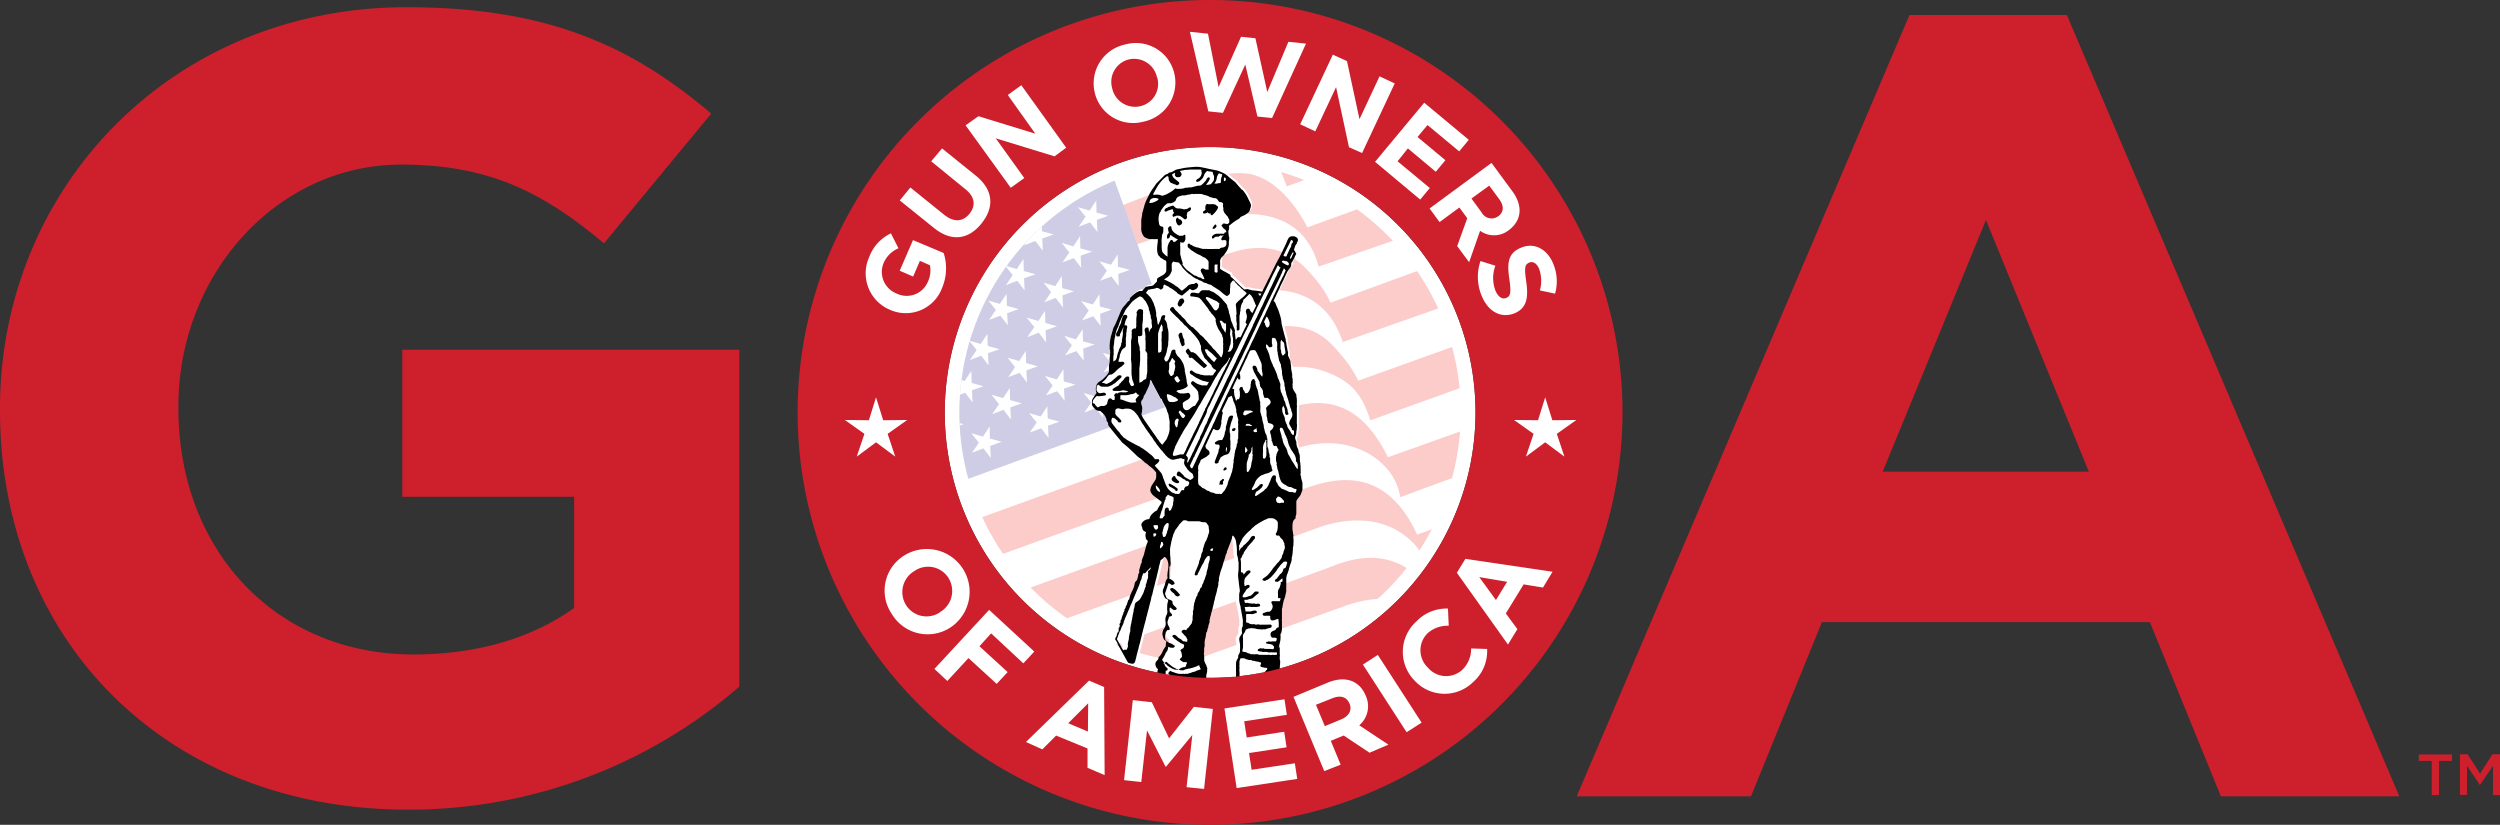
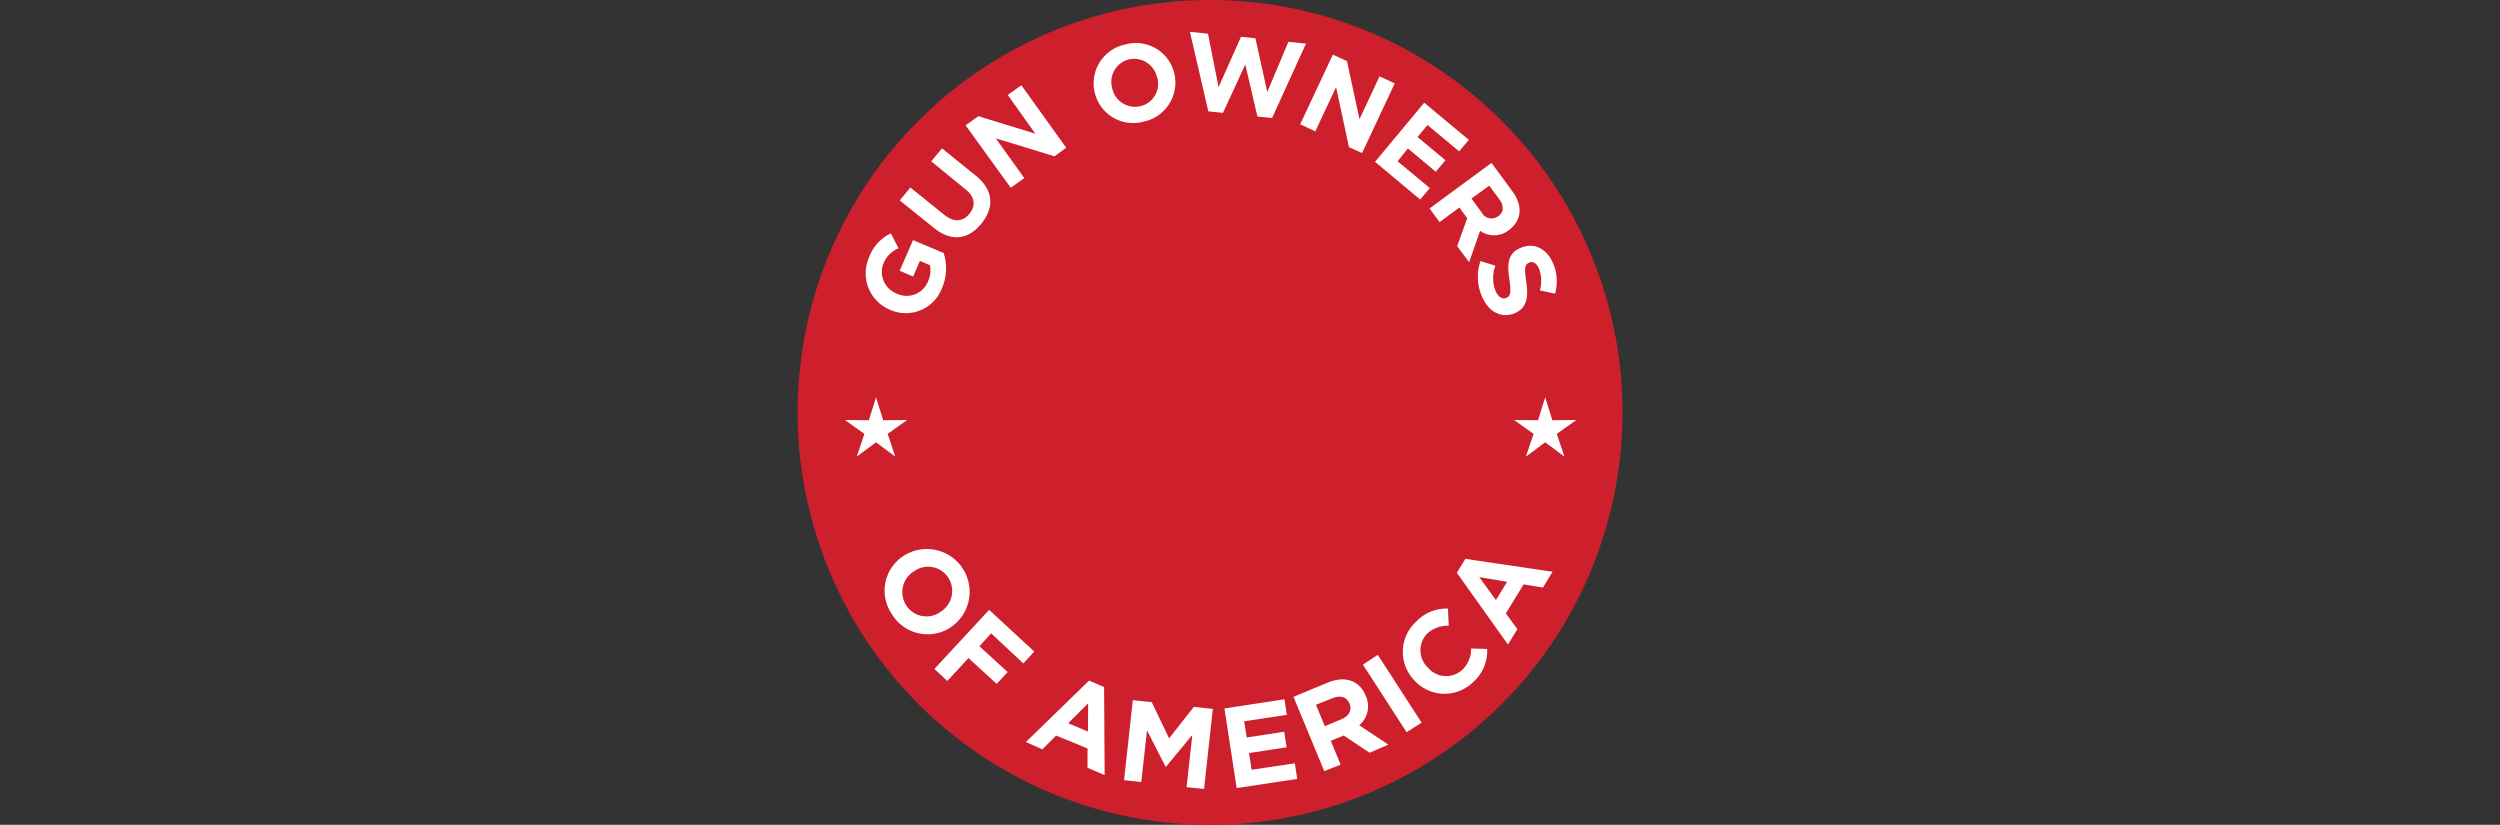
<svg xmlns="http://www.w3.org/2000/svg" viewBox="0 0 387.46 127.83">
  <rect x="0" y="0" width="387.46" height="127.83" fill="#333333" stroke="none" />
  <defs>
    <clipPath id="clip-path">
      <path d="M226.4 63.92a38.86 38.86 0 11-38.85-38.86 38.86 38.86 0 0138.85 38.86" fill="none" clip-rule="evenodd" />
    </clipPath>
    <style>.cls-2{fill:#fff}.cls-5{fill-rule:evenodd;fill:#fbccca}.cls-7{fill:#cd202c}</style>
  </defs>
  <g id="Layer_2" data-name="Layer 2">
    <g id="Layer_1-2" data-name="Layer 1">
-       <path class="cls-2" d="M187.55 22.79a41.13 41.13 0 11-41.13 41.13 41.17 41.17 0 0141.13-41.13" />
      <path d="M226.4 63.92a38.86 38.86 0 11-38.85-38.86 38.86 38.86 0 0138.85 38.86" fill-rule="evenodd" fill="#fff" />
      <g clip-path="url(#clip-path)">
        <path class="cls-5" d="M208.74 25.55l-12.19-4.23 2.87 7.56 9.32-3.33z" />
-         <path class="cls-5" d="M187 34.2c3.13-1.11 14.57-3.49 17.37 7.12l16.39-5.71-4.93-5.17-13.21 4.8s-3.41-7.27-9-8.29-19.59 4.85-19.59 4.85l2.22 6.05s7.67-2.54 10.75-3.65z" />
        <path class="cls-5" d="M203.77 43.14c-1.63-1.88-4.7-5.91-11.55-4.37-3.65 1-7.58 2.49-7.58 2.49l.12 6.75s2.48-1 5.78-2 14-3.78 17.57 7l17.94-6.31-2.83-6-17 6.21a16.52 16.52 0 00-2.45-3.77z" />
        <path class="cls-5" d="M207.84 55c-1.92-2.27-5.16-6.55-14.48-3.26s-10.24 3.68-10.24 3.68l2 6s5.07-1.71 8.4-2.89 7.37-2.52 11.69-1 5.95 3.76 7.16 7.62l19.45-7L230 52l-19.49 7a17.79 17.79 0 00-2.67-4z" />
        <path class="cls-5" d="M197.86 63.8c-4.23 1.33-50.44 18.09-50.44 18.09l3.2 5.69S199.3 70 201.41 69.34c5.84-1.72 10.57.24 13 2.72a8.75 8.75 0 012.6 5l12.55-4.63.55-6.91-15 5.34c-5.53-11.24-13.02-8.4-17.25-7.06z" />
-         <path class="cls-5" d="M219.63 82.85c-6.25-13.58-17.11-7-21-5.75S151.8 93.93 151.8 93.93l9.58 3.33 43.74-15.77c4.72-1.41 9.23-1.07 12.63 1.54a9.67 9.67 0 013.79 6l6.6-2.38-.2-6.76z" />
        <path class="cls-5" d="M205.86 88c-2.94 1.11-49.83 18-49.83 18l18 .3s25.13-9.08 34.44-12.4 14.14 1.88 14.14 1.88l1.14-.87c-5.95-12-14.96-8.07-17.89-6.91z" />
        <path d="M144.71 76.16l40.08-14.58-13-36.28S159 30.78 151.63 41.69s-8.19 23.31-6.92 34.47z" fill="#cfcde6" fill-rule="evenodd" />
        <path class="cls-2" d="M153.42 67.98l-.05-1.88-1.03 1.57-1.81-.53 1.18 1.47-1.06 1.55 1.76-.67 1.15 1.49-.1-1.87 1.78-.64-1.82-.49zM147.53 65.25l-.06-1.88-1.03 1.57-1.8-.53 1.18 1.47-1.07 1.55 1.76-.67 1.15 1.49-.09-1.88 1.77-.63-1.81-.49zM150.64 60.49l1.77-.63-1.82-.5-.05-1.88-1.03 1.57-1.8-.53 1.17 1.47-1.06 1.55 1.76-.67 1.15 1.5-.09-1.88zM156.55 62.01l-.05-1.88-1.04 1.57-1.8-.53 1.18 1.47-1.07 1.55 1.76-.67 1.15 1.5-.09-1.88 1.77-.63-1.81-.5zM162.38 64.86l-.06-1.89-1.03 1.58-1.8-.53 1.18 1.46-1.07 1.55 1.76-.66 1.15 1.49-.09-1.88 1.77-.63-1.81-.49zM150.31 55.8l1.76-.67 1.14 1.5-.09-1.88 1.78-.63-1.82-.5-.05-1.88-1.03 1.57-1.81-.53 1.18 1.47-1.06 1.55zM160.85 56.77l-1.82-.5-.05-1.88-1.03 1.57-1.8-.53 1.17 1.47-1.06 1.55 1.76-.67 1.14 1.5-.09-1.88 1.78-.63zM164.86 59.11l-.05-1.88-1.03 1.58-1.81-.54 1.18 1.47-1.06 1.55 1.76-.66 1.15 1.49-.1-1.88 1.78-.63-1.82-.5zM170.83 61.75l-.05-1.88-1.03 1.57-1.8-.53 1.17 1.47-1.06 1.55 1.76-.67 1.15 1.5-.09-1.88 1.77-.63-1.82-.5zM153.28 49.59l1.76-.67 1.15 1.49-.09-1.87 1.77-.63-1.81-.5-.06-1.88-1.03 1.57-1.8-.53 1.17 1.47-1.06 1.55zM162.01 50.06l-.05-1.88-1.04 1.57-1.8-.53 1.18 1.47-1.07 1.55 1.76-.67 1.15 1.49-.09-1.87 1.77-.63-1.81-.5zM167.88 54.03l1.77-.63-1.81-.5-.05-1.88-1.04 1.58-1.8-.54 1.18 1.47-1.07 1.55 1.76-.66 1.15 1.49-.09-1.88zM175.62 56.04l-1.81-.5-.05-1.88-1.04 1.57-1.8-.53 1.18 1.47-1.07 1.55 1.76-.67 1.15 1.5-.09-1.89 1.77-.62zM155.9 44.19l1.76-.67 1.14 1.49-.09-1.88 1.78-.63-1.82-.49-.05-1.88-1.03 1.57-1.81-.53 1.18 1.46-1.06 1.56zM162.91 45.28l-1.06 1.56 1.76-.67 1.15 1.49-.1-1.88 1.78-.63-1.82-.49-.05-1.88-1.03 1.57-1.8-.53 1.17 1.46zM170.45 47.5l-.05-1.88-1.03 1.57-1.81-.53 1.18 1.47-1.06 1.55 1.76-.67 1.15 1.5-.09-1.88 1.77-.64-1.82-.49zM158.71 38.02l1.76-.67 1.15 1.5-.09-1.88 1.77-.63-1.81-.5-.05-1.88-1.04 1.57-1.8-.53 1.18 1.47-1.07 1.55zM164.66 40.67l1.76-.67 1.15 1.5-.09-1.88 1.77-.63-1.81-.5-.05-1.88-1.04 1.57-1.8-.53 1.18 1.47-1.07 1.55zM171.56 41.96l-1.07 1.55 1.76-.66 1.15 1.49-.09-1.88 1.77-.63-1.81-.49-.05-1.89-1.03 1.58-1.81-.54 1.18 1.47zM167.18 35.13l1.76-.67 1.14 1.49-.09-1.88 1.77-.63-1.81-.49-.05-1.88-1.03 1.57-1.81-.53 1.18 1.47-1.06 1.55z" />
      </g>
      <path class="cls-2" d="M202.17 75a.23.23 0 000-.11 3.62 3.62 0 01-.13-.47c0-.12 0-.25-.07-.36a1.29 1.29 0 00-.08-.28.57.57 0 010-.34.94.94 0 000-.29v-.31a9.07 9.07 0 00-.06-1 4.77 4.77 0 01-.07-.76v-.09a1.29 1.29 0 00-.13-.61 1.52 1.52 0 01-.06-.2 1.48 1.48 0 00-.22-.68 2.2 2.2 0 01-.12-.67.37.37 0 000-.11c-.05-.16-.1-.32-.16-.48a.72.72 0 010-.46.7.7 0 00.08-.2 1.2 1.2 0 00.07-.42.21.21 0 010-.11 2.25 2.25 0 00.08-.58v-.09a1.23 1.23 0 000-.54.65.65 0 010-.24V65v-.34a.55.55 0 000-.18V63.4a.33.33 0 010-.14.9.9 0 000-.4.63.63 0 010-.19v-.71c0-.23-.05-.45-.08-.67v-.07c-.09-.13-.17-.27-.25-.4s-.09-.13-.12-.19-.1-.2-.14-.3a.64.64 0 01-.06-.18v-.26a1 1 0 010-.39.66.66 0 000-.37 2.83 2.83 0 010-.29.24.24 0 00-.07-.22.25.25 0 010-.09v-.37a1.48 1.48 0 00-.07-.42 6.37 6.37 0 01-.1-.63v-.31a5.93 5.93 0 01-.41-.8 4.81 4.81 0 00-.09-.85 2.59 2.59 0 010-.48v-.1a1.06 1.06 0 01-.1-.46c-.07-.09 0-.19-.06-.29s-.06-.16-.07-.25a2.8 2.8 0 00-.08-.57v-.08a.29.29 0 000-.22.54.54 0 01-.06-.3.5.5 0 000-.12c-.14-.4-.24-.81-.34-1.22s-.21-.83-.31-1.25a.53.53 0 010-.12 4.81 4.81 0 00-.17-.92c-.1-.32-.21-.65-.32-1s-.2-.46-.3-.69l-.09-.22a.85.85 0 00-.35-.51c.15-.31.29-.62.43-.92s.33-.65.48-1c.05-.09.07-.19.11-.27.16-.34.33-.67.49-1l.46-1c.07-.14.13-.28.21-.41s.27-.38.41-.57a.77.77 0 00.15-.43.58.58 0 01.11-.42 2.36 2.36 0 00.22-.38 1.56 1.56 0 00.16-.28 3.08 3.08 0 01.24-.52.16.16 0 000-.21c-.05 0-.05-.1-.08-.15a1 1 0 00-.25-.34c0-.07.05-.14.07-.2l.18-.5a.2.2 0 01.05-.09l.18-.24a.36.36 0 000-.11v-.05c.13-.11.12-.26.15-.41a.23.23 0 00-.06-.19.69.69 0 00-.36-.27 1.06 1.06 0 00-.5-.06.69.69 0 00-.58.38c0 .1-.09.19-.14.29s-.12.31-.19.45c-.15.33-.31.65-.47 1s-.3.64-.46.95l-.54 1c-.1.18-.18.36-.27.54l-.38.77-.17.36c-.07.15-.15.29-.22.43l-.05.12-.31.6-.23.48-.38.76-.24.46a8.35 8.35 0 00-1.22-.18l-.37-.05-.5-.13a.89.89 0 00-.51 0 .23.23 0 01-.24-.06l-.54-.49-.39-.38-.23-.22-.23-.22-.11-.12a.88.88 0 00-.12-.15c-.1-.08-.2-.15-.3-.24a.3.3 0 01-.15-.25.18.18 0 00-.1-.19 2.17 2.17 0 01-.33-.19c-.21-.13-.44-.23-.66-.35l-.42-.26a.19.19 0 01-.09-.11v-.35a4 4 0 000-.69v-.11a1 1 0 01.33-.67 2.13 2.13 0 00.3-.3c.13-.18.25-.38.38-.56a2.73 2.73 0 00.29-.68 1.46 1.46 0 00.06-.51 3.31 3.31 0 01.06-.7.71.71 0 00-.07-.45 1.05 1.05 0 010-.19c0-.13 0-.26-.05-.39a1.43 1.43 0 010-.29.74.74 0 00.09-.58c0-.11 0-.18.1-.24l.34-.27.26-.2.41-.28.27-.16a.81.81 0 00.31-.24.47.47 0 01.11-.13c.08-.05.16-.08.24-.12s.33-.15.49-.24.23-.17.35-.25a.88.88 0 00.38-.56A1.29 1.29 0 01194 32a.85.85 0 000-.76c-.13-.3-.29-.58-.42-.87a5.73 5.73 0 00-.64-1 1.07 1.07 0 00-.14-.16l-.1-.08s-.12-.05-.15-.1a.67.67 0 00-.25-.28c-.15-.19-.31-.37-.47-.56a1.51 1.51 0 00-.21-.23c-.12-.11-.26-.21-.39-.31s-.51-.4-.74-.62a2.49 2.49 0 00-.6-.42c-.18-.1-.37-.17-.55-.25a3 3 0 00-.71-.23l-.92-.18c-.52-.11-1-.24-1.57-.32a4.78 4.78 0 00-1 0l-.68.06c-.27 0-.54.06-.81.11l-.89.18a1.73 1.73 0 00-.42.14 3.36 3.36 0 01-.68.35h-.14a.66.66 0 00-.22.12.51.51 0 01-.28.15 1 1 0 00-.23.11 2.11 2.11 0 00-.27.25l-1 1a.74.74 0 00-.12.13c-.19.27-.37.55-.57.82a7.89 7.89 0 00-.65 1.13c-.1.22-.22.43-.32.65s-.16.37-.22.55c-.11.37-.21.75-.31 1.12 0 .09-.06.19-.08.28l-.09.69c0 .2-.05.4-.07.6a1.77 1.77 0 000 .23v.63a2.59 2.59 0 000 .48 2 2 0 00.41 1 .58.58 0 00.12.1 1.69 1.69 0 00.43.2 1.13 1.13 0 00.35.09h.38a3.68 3.68 0 00.74 0c.09 0 .14 0 .13.13v.26a9.4 9.4 0 00-.11 1.19 2.6 2.6 0 00.1.68.79.79 0 00.21.38.69.69 0 01.17.17.38.38 0 00.17.16h.07a2.92 2.92 0 00.28.21l.29.14a.23.23 0 01.14.22v1.33a.59.59 0 01-.07.25 1.23 1.23 0 01-.56.52l-.62.35a.41.41 0 00-.19.29 2 2 0 000 .24c0 .06-.06.1-.1.15s-.21.2-.3.31a.75.75 0 01-.56.3 2.27 2.27 0 00-.58.1h-.06a.27.27 0 00-.2.09c-.15.17-.3.33-.44.5a.2.2 0 01-.17.08h-.15a.45.45 0 00-.28.05c-.08 0-.17.07-.25.12a5.14 5.14 0 00-1 .83.43.43 0 00-.13.3.24.24 0 01-.11.21 1.42 1.42 0 00-.41.4 2.88 2.88 0 01-.28.33l-.12.14a3.45 3.45 0 00-.35.5c-.15.28-.26.59-.38.88L173 50c-.07.16-.15.32-.23.48a2 2 0 00-.22.46c-.08.3-.17.59-.25.88a4.08 4.08 0 00-.16.6 7.2 7.2 0 00-.12 1 .09.09 0 010 .05.45.45 0 000 .25.47.47 0 010 .17.33.33 0 000 .22.88.88 0 01.06.27 3.57 3.57 0 010 .46c0 .28 0 .57-.08.85s0 .25 0 .38-.07.48-.1.72v.74a.73.73 0 01-.12.32 4 4 0 01-.57.67 3.28 3.28 0 01-.8.63 1.07 1.07 0 00-.38.41 1.46 1.46 0 00-.16.79.85.85 0 00.09.47.11.11 0 010 .08l-.54.83a1 1 0 00-.14.7.28.28 0 010 .13.23.23 0 000 .2 1.27 1.27 0 00.32.47 1 1 0 00.84.46.34.34 0 01.23.1l.29.27a1.44 1.44 0 01.27.33 1.48 1.48 0 01.16.27c.06.14.08.29.13.43a.58.58 0 00.13.3.42.42 0 01.12.31.6.6 0 00.05.24 1.71 1.71 0 00.2.27l.36.46.68.84c.21.26.44.52.65.77a2.78 2.78 0 00.26.32l.81.67 1.07 1 .36.36a2.17 2.17 0 00.29.24l.46.35.38.34c.06 0 .11.11.17.15a3.47 3.47 0 01.57.44s.05 0 .07.06c.18.14.36.27.53.43s.31.33.46.49a.3.3 0 01.08.2v.56a1.15 1.15 0 01-.19.59c-.13.2-.27.4-.4.61a1.71 1.71 0 00-.31.78.53.53 0 000 .25 1.81 1.81 0 00.3.52 3.52 3.52 0 00.38.36l.37.25.29.22.32.24a.24.24 0 01.06.3 4.87 4.87 0 00-.23.74.19.19 0 01-.14.15 2.07 2.07 0 00-.32.19l-.26.23a1.65 1.65 0 00-.5.8c0 .08-.06.09-.12.09a1.33 1.33 0 00-1 .53.51.51 0 00-.11.5c0 .11.07.23.11.35a2.58 2.58 0 01.08.26c0 .11.13.13.2.2a.62.62 0 00.24.13c.07 0 .08.06.06.12a1.25 1.25 0 00-.08.54 2.56 2.56 0 01.05.27.44.44 0 00.17.32.28.28 0 01.11.35l-.07.16a1.45 1.45 0 00-.11.29c-.13.46-.25.92-.37 1.38a3 3 0 01-.17.5 1.4 1.4 0 00-.13.36 1.1 1.1 0 00-.06.41c0 .16-.13.25-.16.39s-.15.53-.22.79a.52.52 0 000 .28.42.42 0 01-.07.28.31.31 0 00-.09.19.84.84 0 01-.1.44v.07a.83.83 0 01-.29.54.68.68 0 00-.16.33c0 .14 0 .28-.08.41a5.37 5.37 0 01-.33.78c-.11.24-.22.48-.31.72a3.06 3.06 0 00-.1.41.3.3 0 01-.14.22.18.18 0 00-.05.07c-.07.21-.13.42-.2.63s0 .16-.13.19a1.46 1.46 0 00-.05.2.68.68 0 01-.16.33.25.25 0 00-.05.16.18.18 0 010 .15l-.14.19v.07a.86.86 0 01-.06.23 2.61 2.61 0 00-.22.61.71.71 0 01-.17.36.16.16 0 000 .15.24.24 0 010 .14c0 .09-.11.17-.15.26a.25.25 0 000 .17V96.87c0 .02 0 .08-.05.11s-.1.07-.09.09-.11.16 0 .24 0 .06 0 .1-.06.07 0 .13-.13.1-.09.2a.16.16 0 00-.12.15.07.07 0 010 .06.12.12 0 00-.06.18v.05c-.05 0-.09.1-.05.17a.18.18 0 00-.11.17l-.05.06a.33.33 0 000 .38 1.43 1.43 0 01.14.2c.06.12.12.24.17.36s.07.08.1.11 0 .1 0 .14.19.32.28.48l.44.78.51.92c.07.12.13.24.2.35a.43.43 0 00.23.21c.15 0 .31 0 .45.1a.4.4 0 00.47-.26c.05-.14.08-.28.12-.42a1.42 1.42 0 00.05-.16l.12-.53c.06-.24.13-.48.19-.72l.06-.2c0-.15.06-.3.1-.44s.1-.29.13-.44.08-.35.12-.52.07-.26.1-.39.11-.48.17-.71.1-.37.14-.55.11-.44.17-.66l.21-.76c.05-.2.09-.42.15-.62s.11-.47.18-.7.15-.59.23-.89.13-.51.2-.76a1.6 1.6 0 00.05-.21c0-.15.06-.31.1-.47s0-.11.05-.16 0-.2.07-.3a1.71 1.71 0 00.09-.3 7.19 7.19 0 01.2-.8c0-.09.05-.18.07-.28s.07-.32.11-.48.09-.34.14-.52.07-.39.13-.58a5.29 5.29 0 00.13-.54 3.55 3.55 0 00.15-.72c0-.09.07-.19.09-.28s.09-.41.14-.62a1.22 1.22 0 01.17-.15 1.56 1.56 0 00.4-.37.13.13 0 01.1 0 .32.32 0 01.17.1 1.69 1.69 0 01.23.36 2.31 2.31 0 01.14 1.19c0 .35-.08.7-.12 1a1.14 1.14 0 000 .45.28.28 0 01-.09.3.6.6 0 00-.09.13 2.45 2.45 0 00-.15.43 4.81 4.81 0 01-.3.93.84.84 0 00-.07.58v.07c0 .07.05.2.09.3a1.46 1.46 0 00.14.31.62.62 0 00.21.27l.23.11c.17.09.18.11.13.29a2.37 2.37 0 00-.14.92 2.78 2.78 0 000 .5 1 1 0 01-.1.71 1.61 1.61 0 00-.15 1.1 2.12 2.12 0 010 .44 1.11 1.11 0 01-.22.55 1.48 1.48 0 00-.27.88 2 2 0 00.19.72.47.47 0 00.28.29.2.2 0 01.13.21c0 .2 0 .4-.08.59a.37.37 0 01-.09.2 3.12 3.12 0 00-.44.77 2.17 2.17 0 01-.48.71.4.4 0 00-.14.27.36.36 0 01-.12.26l-.15.16a.71.71 0 00-.14.75.94.94 0 00.33.5.09.09 0 010 .13.72.72 0 00-.06.36v.28c0 .09.05.4.07.6h.1v-.59-.33c0-.11 0-.08.08-.1h.06a.24.24 0 00.06-.43 1.16 1.16 0 01-.26-.28s-.07-.1-.08-.16a.29.29 0 00-.13-.19c-.08-.11 0-.18.08-.18a.33.33 0 00.25-.15 2.23 2.23 0 01.44.36 1.3 1.3 0 01.29.22l.17.13a2.49 2.49 0 00.3.19 3.11 3.11 0 01.4.22 2.35 2.35 0 01.42.15 2.47 2.47 0 00.29.06H182.79l.24-.14h.06c.17 0 .33-.08.5-.11a4 4 0 00.47-.11c.22 0 .43-.14.65-.21a3.42 3.42 0 00.43-.21h.07v.19l.1.06a.09.09 0 010 .07.49.49 0 00.15.27l-.12.08-.39.12a2.92 2.92 0 00-.36.17 1.87 1.87 0 01-.32.08l-.22.07a.86.86 0 01-.35.12c-.11 0-.21.07-.32.1a.58.58 0 01-.14 0h-.23a.34.34 0 01-.24 0 .26.26 0 00-.15 0 1.07 1.07 0 01-.4 0h-.25c-.22-.08-.44-.12-.65-.21a3 3 0 00-.32-.1.26.26 0 010 .02.19.19 0 00-.26 0 .69.69 0 00-.16.18.17.17 0 000 .25c.18.13.31.33.51.45a1.09 1.09 0 01.18.19h5.13v-.36a2.15 2.15 0 01.09-.44 1.84 1.84 0 00.05-.52v-.07-.23l-.12-.3a.32.32 0 000-.09 1.68 1.68 0 01-.22-.42.84.84 0 01-.12-.45v-.09c0-.03-.06-.19 0-.3s0-.13 0-.2a1.38 1.38 0 010-.67.15.15 0 000-.09.33.33 0 010-.22v-.26c0-.09 0-.19.07-.29s0-.25 0-.37v-.21a2.35 2.35 0 01.1-.59 2 2 0 00.07-.35c.05-.22.08-.44.15-.66s.06-.25.1-.37l.15-.39v-.15l.07-.25.12-.34v-.15a.57.57 0 000-.14.17.17 0 010-.07c.1-.23.09-.48.19-.71a1.07 1.07 0 00.06-.31l.06-.2c0-.1 0-.21.09-.31a.89.89 0 00.08-.32c.05-.18.09-.36.14-.54l.09-.45c0-.18.09-.36.13-.55.09-.35.21-.7.29-1.06a1.59 1.59 0 00.06-.38c0-.06 0-.14.07-.19s.07-.29.1-.44a2.48 2.48 0 000-.27c0-.18.07-.36.1-.54v-.06a.65.65 0 010-.2c.06-.18.09-.37.14-.55s.08-.32.13-.48l.15-.43c0-.1.08-.2.11-.3s.09-.36.15-.53a3.38 3.38 0 01.11-.34c.05-.17.1-.35.16-.52a2.51 2.51 0 01.17-.55c.05-.11.06-.23.1-.34l.3-.78c.09-.23.19-.47.28-.71s.08-.26.14-.39a1.12 1.12 0 00.08-.26.78.78 0 010-.14l.1-.22h.06a2.17 2.17 0 01.23.3 1.66 1.66 0 01.19.43 5.65 5.65 0 01.11.7c0 .33 0 .66.07 1v.13a.76.76 0 010 .15 1.31 1.31 0 00.08.48 2.13 2.13 0 01.1.55c0 .17.06.33.08.5a2.14 2.14 0 010 .36v.32a5.49 5.49 0 01-.06.91 2.66 2.66 0 000 .63c0 .29.06.57.1.85s.1.77.15 1.16a.44.44 0 010 .16 2.24 2.24 0 00-.1.63v.66a2.74 2.74 0 00.07.5c0 .22.11.43.16.64a.83.83 0 010 .15c.06.29.12.58.17.87s.12.68.17 1a1.46 1.46 0 010 .29v.39a.89.89 0 01-.1.48.7.7 0 00-.05.4 1.7 1.7 0 000 .22.52.52 0 01-.08.48 3.28 3.28 0 00-.2.31.76.76 0 00-.12.53c0 .26.07.52.11.78a5.48 5.48 0 010 .7v.23a1.13 1.13 0 01-.19.53.46.46 0 00-.09.3.6.6 0 01-.13.42 1.45 1.45 0 00-.21.76v1.13a5.77 5.77 0 010 .72v.44h.99a1 1 0 010-.35.64.64 0 000-.24 2 2 0 000-.49 3 3 0 010-.6v-.13-.06a.42.42 0 010-.27.25.25 0 000-.12 3.29 3.29 0 010-.45 2.58 2.58 0 01.14-.39.11.11 0 01.13-.08h.44l.22.1.2.08a1.11 1.11 0 01.3.08.85.85 0 00.32 0 .2.2 0 01.16.07.17.17 0 00.1.06h.24a.68.68 0 00.2.07l.54.1.27.08a.1.1 0 01.08.13.73.73 0 01-.09.31.18.18 0 00.11.25.82.82 0 00.35.08c.15.09.32 0 .47.08s.1 0 .11.11a.23.23 0 01-.09.23.34.34 0 00-.12.12.33.33 0 01-.18.17h-.05c-.12.16-.34.18-.49.3s-.1 0-.16 0a.49.49 0 00-.2 0l-.5.19h-.08a2.38 2.38 0 00-.8.11.78.78 0 00-.39.23h4.94v-.09c0-.03.13-.26.06-.41s0-.09 0-.13v-.19-.12a1.25 1.25 0 000-.19 7.91 7.91 0 01.06-.85v-.21a.81.81 0 000-.38c0-.14 0-.28-.05-.42a.71.71 0 010-.2.82.82 0 000-.41.34.34 0 010-.1 1.49 1.49 0 000-.21v-.39a.58.58 0 000-.19c0-.11-.06-.21-.09-.32a.17.17 0 010-.07c0-.16.06-.32.11-.47a3 3 0 00.1-.72 1.85 1.85 0 000-.41.34.34 0 010-.2 1.19 1.19 0 00.12-.22c0-.2.07-.4.1-.6a1.81 1.81 0 000-.23.33.33 0 000-.1v-.36-.6a.69.69 0 010-.32.54.54 0 000-.18v-.33-.63a.14.14 0 010-.06.51.51 0 000-.13v-.16c0-.09.07-.18.08-.26a1.67 1.67 0 01.06-.39 5.78 5.78 0 01.12-.57c.06-.22.15-.43.22-.65s.07-.32.1-.47.05-.31.09-.45a.62.62 0 000-.23.63.63 0 010-.3.17.17 0 000-.1v-.3a1.48 1.48 0 000-.21c0-.11-.06-.22 0-.33s0 0 0-.06v-.41a2.12 2.12 0 01.15-.65 3.62 3.62 0 00.13-.35c0-.17.09-.34.14-.51l.12-.37a1.07 1.07 0 01.08-.27 2.91 2.91 0 00.23-.8 2.89 2.89 0 010-.29 2.3 2.3 0 00.12-.58l.06-.66a1.33 1.33 0 010-.2v-.11c0-.21 0-.42.08-.63a3.86 3.86 0 000-.76.92.92 0 010-.37.15.15 0 000-.09c0-.15 0-.31-.07-.46s-.05-.31-.08-.47 0-.07 0-.11v-.38a3.34 3.34 0 01.06-.62.87.87 0 01.28-.49.34.34 0 00.16-.27.49.49 0 010-.21 1.13 1.13 0 00.1-.51v-.89-.78a.59.59 0 01.07-.29 5.09 5.09 0 01.34-.47 1.71 1.71 0 00.2-.27c.11-.21.18-.44.27-.65a1.07 1.07 0 00.07-.39c.44-.16.42-.44.41-.69zm-21.32-7l-.06.1-.58.76-.08.07-.37-.46-.14-.24-.22-.23c-.07-.1-.12-.2-.19-.3l-.51-.7-.28-.41-.3-.43c-.11-.16-.23-.32-.34-.49s-.26-.36-.37-.54a3.57 3.57 0 01-.43-.79.41.41 0 010-.19c0-.19 0-.38.09-.57a1.21 1.21 0 00-.07-.7 2 2 0 01-.08-.35.66.66 0 01.08-.53 1.16 1.16 0 00.14-.47.61.61 0 01.15-.36 1.37 1.37 0 00.13-.2c.16-.32.32-.64.46-1a2.75 2.75 0 00.24-.68.5.5 0 010-.13c0-.1.07-.2.1-.3s.06 0 .06 0 .09.2.14.29l.24.46.84 1.57.29.55.21.27c.07.15.13.3.19.44s.1.16.14.24a3.24 3.24 0 01.17.32 3 3 0 01.32.81 1.76 1.76 0 00.09.2 1.5 1.5 0 01.15.56c0 .29.09.59.14.89v.09a6.53 6.53 0 000 .88 3.4 3.4 0 01-.12.71c0 .31-.08.58-.23.86z" />
-       <path d="M179.46 105.07c0-.2-.07-.4-.07-.6v-.28a.72.72 0 01.06-.36.09.09 0 000-.13.94.94 0 01-.33-.5.71.71 0 01.14-.75l.15-.16a.36.36 0 00.12-.26.4.4 0 01.14-.27 2.17 2.17 0 00.48-.71 3.12 3.12 0 01.44-.77.37.37 0 00.09-.2c0-.19 0-.39.08-.59a.2.2 0 00-.13-.21.47.47 0 01-.28-.29 2 2 0 01-.19-.72 1.48 1.48 0 01.27-.88 1.11 1.11 0 00.22-.55 2.12 2.12 0 000-.44 1.61 1.61 0 01.15-1.1 1 1 0 00.1-.71 2.78 2.78 0 010-.5 2.37 2.37 0 01.14-.92c0-.18 0-.2-.13-.29l-.23-.11a.62.62 0 01-.21-.27 1.46 1.46 0 01-.14-.31c0-.1-.06-.2-.09-.3s0 0 0-.07a.84.84 0 01.07-.58 4.81 4.81 0 00.3-.93 2.45 2.45 0 01.15-.43.6.6 0 01.09-.13.28.28 0 00.09-.3 1.14 1.14 0 010-.45c0-.35.1-.7.12-1a2.31 2.31 0 00-.14-1.19 1.69 1.69 0 00-.23-.36.32.32 0 00-.17-.1.13.13 0 00-.1 0 1.56 1.56 0 01-.4.37 1.22 1.22 0 00-.17.15c0 .21-.09.41-.14.62s-.06.19-.09.28a3.55 3.55 0 01-.15.72 5.29 5.29 0 01-.13.54c-.06.19-.07.39-.13.58s-.1.35-.14.52-.07.32-.11.48-.05.19-.07.28a7.19 7.19 0 00-.2.8 1.71 1.71 0 01-.09.3c0 .1 0 .2-.07.3s0 .11-.05.16-.06.32-.1.47a1.6 1.6 0 01-.05.21c-.07.25-.13.5-.2.76s-.14.6-.23.89-.1.47-.18.7-.1.42-.15.62l-.21.76c-.06.22-.11.44-.17.66s-.09.36-.14.55-.11.47-.17.71-.07.26-.1.39-.07.35-.12.52-.09.29-.13.44-.07.29-.1.44l-.06.2c-.06.24-.13.48-.19.72l-.12.53a1.42 1.42 0 01-.05.16c0 .14-.07.28-.12.42a.4.4 0 01-.47.26c-.14 0-.3-.06-.45-.1a.43.43 0 01-.23-.21c-.07-.11-.13-.23-.2-.35l-.51-.92-.44-.78c-.09-.16-.19-.31-.28-.48s0-.11 0-.14-.08 0-.1-.11-.11-.24-.17-.36a1.43 1.43 0 00-.14-.2.33.33 0 010-.38s.05 0 .05-.06a.18.18 0 01.11-.17c0-.07 0-.12.05-.17v-.05a.12.12 0 01.06-.18.07.07 0 000-.06.16.16 0 01.12-.15c0-.1.11-.12.09-.2s0-.1 0-.13v-.1c0-.02 0 0 0 0v-.24c0-.08.06-.06.09-.09s.08 0 .05-.11 0-.06 0-.08.06-.09 0-.15a.25.25 0 010-.17c0-.09.1-.17.15-.26a.24.24 0 000-.14.16.16 0 010-.15.71.71 0 00.17-.36 2.61 2.61 0 01.22-.61.86.86 0 00.06-.23v-.07l.14-.19a.18.18 0 000-.15.25.25 0 01.05-.16.68.68 0 00.16-.33 1.46 1.46 0 01.05-.2c.09 0 .11-.12.13-.19s.13-.42.2-.63a.18.18 0 01.05-.07.3.3 0 00.14-.22 3.06 3.06 0 01.1-.41c.09-.24.2-.48.31-.72a5.37 5.37 0 00.33-.78c0-.13.06-.27.08-.41a.68.68 0 01.16-.33.83.83 0 00.29-.54v-.07a.84.84 0 00.1-.44.31.31 0 01.09-.19.42.42 0 00.07-.28.52.52 0 010-.28c.07-.26.16-.52.22-.79s.19-.23.16-.39a1.1 1.1 0 01.06-.41 1.4 1.4 0 01.13-.36 3 3 0 00.17-.5c.12-.46.24-.92.37-1.38a1.45 1.45 0 01.11-.29l.07-.16a.28.28 0 00-.11-.35.44.44 0 01-.17-.32 2.56 2.56 0 00-.05-.27 1.25 1.25 0 01.08-.54s0-.1-.06-.12a.62.62 0 01-.24-.13c-.07-.07-.17-.09-.2-.2a2.58 2.58 0 00-.08-.26c0-.12-.07-.24-.11-.35a.51.51 0 01.11-.5 1.33 1.33 0 011-.53c.06 0 .1 0 .12-.09a1.65 1.65 0 01.5-.8l.26-.23a2.07 2.07 0 01.32-.19.19.19 0 00.14-.15 4.87 4.87 0 01.63-1 .24.24 0 00-.06-.3l-.32-.24-.29-.22L179 77a3.52 3.52 0 01-.41-.36 1.81 1.81 0 01-.3-.52.53.53 0 010-.25 1.71 1.71 0 01.31-.78c.13-.21.27-.41.4-.61a1.15 1.15 0 00.19-.59v-.56a.3.3 0 00-.08-.2c-.15-.16-.3-.34-.46-.49s-.35-.29-.53-.43c0 0-.05 0-.07-.06a3.47 3.47 0 00-.57-.44c-.06 0-.11-.1-.17-.15l-.38-.34-.46-.35a2.17 2.17 0 01-.29-.24l-.36-.36-1.07-1-.81-.67a2.78 2.78 0 01-.26-.32c-.21-.25-.44-.51-.65-.77l-.68-.84-.36-.46a1.71 1.71 0 01-.2-.27.6.6 0 01-.05-.24.42.42 0 00-.12-.31.58.58 0 01-.13-.3c0-.14-.07-.29-.13-.43a1.48 1.48 0 00-.16-.27 1.44 1.44 0 00-.27-.33l-.29-.27a.34.34 0 00-.23-.1 1 1 0 01-.84-.46 1.27 1.27 0 01-.32-.47.23.23 0 010-.2.28.28 0 000-.13 1 1 0 01.14-.7l.54-.83a.11.11 0 000-.08.85.85 0 01-.09-.47 1.46 1.46 0 01.16-.79 1.07 1.07 0 01.38-.41 3.28 3.28 0 00.8-.63 4 4 0 00.57-.67.73.73 0 00.12-.32v-.45-.29c0-.24.08-.48.1-.72s0-.25 0-.38.06-.57.08-.85a3.57 3.57 0 000-.46.88.88 0 00-.06-.27.33.33 0 010-.22.47.47 0 000-.17.45.45 0 010-.25.09.09 0 000-.05 7.2 7.2 0 01.12-1 4.08 4.08 0 01.16-.6c.08-.29.17-.58.25-.88a2 2 0 01.22-.46c.08-.16.16-.32.23-.48l.48-1.14c.12-.29.23-.6.38-.88a3.45 3.45 0 01.35-.5l.12-.14a2.88 2.88 0 00.28-.33 1.42 1.42 0 01.41-.4.24.24 0 00.11-.21.43.43 0 01.13-.3 5.14 5.14 0 011-.83c.08 0 .17-.08.25-.12a.45.45 0 01.28-.05h.15a.2.2 0 00.17-.08c.14-.17.29-.33.44-.5a.27.27 0 01.2-.09h.06a2.27 2.27 0 01.58-.1.75.75 0 00.56-.3c.09-.11.2-.21.3-.31s.09-.09.1-.15a2 2 0 010-.24.41.41 0 01.19-.29l.62-.35a1.23 1.23 0 00.56-.52.59.59 0 00.07-.25v-.94-.39a.23.23 0 00-.14-.22l-.29-.14a2.92 2.92 0 01-.28-.21h-.07a.38.38 0 01-.17-.16.69.69 0 00-.17-.17.79.79 0 01-.21-.38 2.6 2.6 0 01-.1-.68 9.4 9.4 0 01.11-1.19v-.26c0-.09 0-.15-.13-.13a3.68 3.68 0 01-.74 0h-.38a1.13 1.13 0 01-.35-.09 1.69 1.69 0 01-.43-.2.58.58 0 01-.12-.1 2 2 0 01-.41-1 2.59 2.59 0 010-.48v-.63a1.77 1.77 0 010-.23c0-.2 0-.4.07-.6l.09-.69c0-.09.05-.19.08-.28.1-.37.2-.75.31-1.12.06-.18.14-.37.22-.55s.22-.43.32-.65a7.89 7.89 0 01.65-1.13c.2-.27.38-.55.57-.82a.74.74 0 01.12-.13l1-1a2.11 2.11 0 01.27-.25 1 1 0 01.23-.11.51.51 0 00.28-.15.66.66 0 01.22-.12h.14a3.36 3.36 0 00.68-.35 1.73 1.73 0 01.42-.14l.89-.18c.27-.05.54-.08.81-.11l.68-.06a4.78 4.78 0 011 0c.53.08 1.05.21 1.57.32l.92.18a3 3 0 01.71.23c.18.08.37.15.55.25a2.49 2.49 0 01.6.42c.23.22.49.42.74.62s.27.2.39.31a1.51 1.51 0 01.21.23c.16.19.32.37.47.56a.67.67 0 01.25.28c0 .05.1.07.15.1l.1.08a1.07 1.07 0 01.14.16 5.73 5.73 0 01.64 1c.13.29.29.57.42.87a.85.85 0 010 .76 1.29 1.29 0 00-.05.21.88.88 0 01-.38.56c-.12.08-.23.18-.35.25s-.32.16-.49.24-.16.07-.24.12a.47.47 0 00-.11.13.81.81 0 01-.31.24l-.27.16-.41.28-.26.2-.34.27c-.1.06-.11.13-.1.24a.74.74 0 01-.09.58 1.43 1.43 0 000 .29c0 .13 0 .26.05.39a1.05 1.05 0 000 .19.71.71 0 01.07.45 3.31 3.31 0 00-.06.7 1.46 1.46 0 01-.06.51 2.73 2.73 0 01-.29.68c-.13.18-.25.38-.38.56a2.13 2.13 0 01-.3.3 1 1 0 00-.33.67v.11a4 4 0 010 .69v.35a.19.19 0 00.09.11l.42.26c.22.12.45.22.66.35a2.17 2.17 0 00.33.19.18.18 0 01.1.19.3.3 0 00.15.25c.1.09.2.16.3.24a.88.88 0 01.12.15l.11.12.23.22.23.22.39.38.54.49a.23.23 0 00.24.06.89.89 0 01.51 0l.5.13.37.05a8.35 8.35 0 011.22.18l.24-.46.38-.76.23-.48.31-.6.05-.12c.07-.14.15-.28.22-.43l.17-.36.38-.77c.09-.18.17-.36.27-.54l.54-1c.16-.31.31-.63.46-.95s.32-.64.47-1c.07-.14.13-.3.19-.45s.1-.19.14-.29a.69.69 0 01.58-.38 1.06 1.06 0 01.5.06.69.69 0 01.36.27.23.23 0 01.06.19c0 .15 0 .3-.15.41v.05a.36.36 0 010 .11l-.18.24a.2.2 0 00-.05.09l-.18.5c0 .06 0 .13-.07.2l.16.18a1.29 1.29 0 01.09.16c0 .05 0 .1.08.15a.16.16 0 010 .21 3.08 3.08 0 00-.24.52 1.56 1.56 0 01-.16.28 2.36 2.36 0 01-.22.38.58.58 0 00-.11.42.77.77 0 01-.15.43c-.14.19-.28.37-.41.57s-.14.27-.21.41l-.46 1c-.16.33-.33.66-.49 1 0 .08-.06.18-.11.27-.15.32-.32.64-.48 1s-.28.61-.43.92a.85.85 0 01.35.51l.09.22c.1.23.21.45.3.69s.22.65.32 1a4.81 4.81 0 01.17.92.53.53 0 000 .12c.1.42.2.84.31 1.25s.2.82.34 1.22a.5.5 0 010 .12.54.54 0 00.06.3.29.29 0 010 .22V53a2.8 2.8 0 01.08.57c0 .09.06.17.07.25s0 .2.06.29a1.06 1.06 0 00.1.46v.1a2.59 2.59 0 000 .48 4.81 4.81 0 01.37.85 5.93 5.93 0 00.1.72v.31a6.37 6.37 0 00.1.63 1.48 1.48 0 01.07.42v.37a.25.25 0 000 .09.24.24 0 01.07.22 2.83 2.83 0 000 .29.66.66 0 010 .37 1 1 0 000 .39v.26a.64.64 0 00.06.18c0 .1.09.2.14.3s.08.12.12.19.16.27.25.4v.07c0 .22.06.44.08.67s0 .47 0 .71a.63.63 0 000 .19.9.9 0 010 .4.33.33 0 000 .14v.98a.55.55 0 010 .18v.94a.65.65 0 000 .24 1.23 1.23 0 010 .54v.09a2.25 2.25 0 01-.08.58.21.21 0 000 .11 1.2 1.2 0 01-.07.42.7.7 0 01-.08.2.72.72 0 000 .46c.06.16.11.32.16.48a.37.37 0 010 .11 2.2 2.2 0 00.12.67 1.48 1.48 0 01.22.68 1.52 1.52 0 00.06.2 1.29 1.29 0 01.13.61V71a4.77 4.77 0 00.07.76 9.07 9.07 0 01.06 1v.31a.94.94 0 010 .29.57.57 0 000 .34 1.29 1.29 0 01.08.28c0 .11 0 .24.07.36a3.62 3.62 0 00.13.47.23.23 0 010 .11v.82a1.07 1.07 0 01-.07.39c-.09.21-.16.44-.27.65a1.71 1.71 0 01-.2.27 5.09 5.09 0 00-.34.47.59.59 0 00-.07.29v1.67a1.13 1.13 0 01-.1.51.49.49 0 000 .21.34.34 0 01-.16.27.87.87 0 00-.28.49 3.34 3.34 0 00-.06.62v.49c0 .04.06.31.08.47s.05.31.07.46a.15.15 0 010 .09.92.92 0 000 .37 3.86 3.86 0 010 .76c0 .21 0 .42-.08.63v.11a1.33 1.33 0 000 .2l-.06.66a2.3 2.3 0 01-.12.58 2.89 2.89 0 000 .29 2.91 2.91 0 01-.23.8 1.07 1.07 0 00-.08.27l-.12.37c0 .17-.09.34-.14.51a3.62 3.62 0 01-.13.35 2.12 2.12 0 00-.15.65v.8a1.48 1.48 0 010 .21v.3a.17.17 0 010 .1.63.63 0 000 .3.62.62 0 010 .23c0 .14-.06.3-.09.45s-.06.31-.1.47-.16.43-.22.65a5.78 5.78 0 00-.12.57 1.67 1.67 0 00-.06.39c0 .08-.06.17-.08.26v.16a.51.51 0 010 .13.14.14 0 000 .06v.96a.54.54 0 010 .18.69.69 0 000 .32v.96a.33.33 0 010 .1 1.81 1.81 0 010 .23c0 .2-.06.4-.1.6a1.19 1.19 0 01-.12.22.34.34 0 000 .2 1.85 1.85 0 010 .41 3 3 0 01-.1.72c-.05.15-.07.31-.11.47a.17.17 0 000 .07c0 .11.07.21.09.32a.58.58 0 010 .19v.39a1.49 1.49 0 010 .21.34.34 0 000 .1.82.82 0 010 .41.71.71 0 000 .2c0 .14 0 .28.05.42a.81.81 0 010 .38v.21a7.91 7.91 0 00-.06.85 1.25 1.25 0 010 .19v.44c0 .04 0 .27-.06.41s0 .06 0 .09h-4.94a.78.78 0 01.39-.23 2.38 2.38 0 01.8-.11h.08l.5-.19a.49.49 0 01.2 0h.16c.03 0 .37-.14.49-.3h.05a.33.33 0 00.18-.17.34.34 0 01.12-.12.23.23 0 00.09-.23c0-.08 0-.09-.11-.11s-.32 0-.47-.08a.82.82 0 01-.35-.08.18.18 0 01-.11-.25.73.73 0 00.09-.31.1.1 0 00-.08-.13l-.27-.08-.54-.1a.68.68 0 01-.2-.07h-.24a.17.17 0 01-.1-.06.2.2 0 00-.16-.07.85.85 0 01-.32 0 1.11 1.11 0 00-.3-.08l-.2-.08-.22-.1h-.44a.11.11 0 00-.13.08 2.58 2.58 0 00-.14.39 3.29 3.29 0 000 .45.25.25 0 010 .12.42.42 0 000 .27v.19a3 3 0 000 .6 2 2 0 010 .49.64.64 0 010 .24 1 1 0 000 .35h-.54v-.44a5.77 5.77 0 000-.72v-1.13a1.45 1.45 0 01.21-.76.6.6 0 00.13-.42.46.46 0 01.09-.3 1.13 1.13 0 00.19-.53v-.23a5.48 5.48 0 000-.7c0-.26-.08-.52-.11-.78a.76.76 0 01.12-.53 3.28 3.28 0 01.2-.31.52.52 0 00.08-.48 1.7 1.7 0 010-.22.7.7 0 01.05-.4.89.89 0 00.1-.48v-.39a1.46 1.46 0 000-.29c-.05-.35-.11-.69-.17-1s-.11-.58-.17-.87a.83.83 0 000-.15c-.05-.21-.12-.42-.16-.64a2.74 2.74 0 01-.07-.5v-.66a2.24 2.24 0 01.1-.63.44.44 0 000-.16c-.05-.39-.11-.77-.15-1.16s-.07-.56-.1-.85a2.66 2.66 0 010-.63 5.49 5.49 0 00.06-.91v-.32a2.14 2.14 0 000-.36c0-.17-.06-.33-.08-.5a2.13 2.13 0 00-.1-.55 1.31 1.31 0 01-.08-.48.76.76 0 000-.15v-.13c0-.33 0-.66-.07-1a5.65 5.65 0 00-.11-.7 1.66 1.66 0 00-.19-.43 2.17 2.17 0 00-.23-.3h-.06l-.1.22a.78.78 0 000 .14 1.12 1.12 0 01-.08.26c-.06.13-.09.26-.14.39s-.19.48-.28.71l-.3.78c0 .11 0 .23-.1.34a2.51 2.51 0 00-.17.55c-.06.17-.11.35-.16.52a3.38 3.38 0 00-.11.34c-.06.17-.1.36-.15.53s-.07.2-.11.3l-.15.43c-.05.16-.09.32-.13.48s-.08.37-.14.55a.65.65 0 000 .2v.06c0 .18-.07.36-.1.54a2.48 2.48 0 010 .27c0 .15-.07.29-.1.44s-.06.13-.07.19a1.59 1.59 0 01-.06.38c-.08.36-.2.71-.29 1.06 0 .19-.08.37-.13.55l-.09.45c-.05.18-.09.36-.14.54a.89.89 0 01-.08.32c0 .1-.06.21-.09.31l-.06.2a1.07 1.07 0 01-.06.31c-.1.23-.09.48-.19.71a.17.17 0 000 .07.57.57 0 010 .14v.15l-.12.34-.07.25v.15l-.15.39c0 .12 0 .25-.1.37s-.1.44-.15.66a2 2 0 01-.07.35 2.35 2.35 0 00-.1.59v.58c0 .12-.05.2-.07.29s0 .17 0 .26a.33.33 0 000 .22.15.15 0 010 .09 1.38 1.38 0 000 .67v.59a.84.84 0 00.12.45 1.68 1.68 0 00.22.42.32.32 0 010 .09l.12.3c0 .08.08.15 0 .23s0 0 0 .07a1.84 1.84 0 01-.05.52 2.15 2.15 0 00-.09.44v.36h-5.13a1.09 1.09 0 00-.18-.19c-.2-.12-.33-.32-.51-.45a.17.17 0 010-.25.69.69 0 01.16-.18.19.19 0 01.26 0 .26.26 0 00.11.07 3 3 0 01.32.1c.21.09.43.13.65.21h.25a1.07 1.07 0 00.4 0 .26.26 0 01.15 0 .34.34 0 00.24 0h.23a.58.58 0 00.14 0c.11 0 .21-.08.32-.1a.86.86 0 00.35-.12l.22-.07a1.87 1.87 0 00.32-.08 2.92 2.92 0 01.36-.17l.39-.12.12-.08a.49.49 0 01-.15-.27.09.09 0 000-.07l-.1-.06v-.19h-.07a3.42 3.42 0 01-.43.21c-.22.07-.43.16-.65.21a4 4 0 01-.47.11c-.17 0-.33.09-.5.11h-.06l-.24.14H183.03a2.47 2.47 0 01-.29-.06 2.35 2.35 0 00-.42-.15 3.11 3.11 0 00-.4-.22 2.49 2.49 0 01-.3-.19l-.17-.13a1.3 1.3 0 00-.29-.22 2.23 2.23 0 00-.44-.36.33.33 0 01-.25.15c-.13 0-.16.07-.08.18a.29.29 0 01.13.19c0 .06.06.11.08.16a1.16 1.16 0 00.26.28.24.24 0 01-.06.43h-.06c-.06 0-.07 0-.08.1s0 .22 0 .33v.59zm2.88-44.48c0 .09.08.13.14.17l.11.07a.83.83 0 00.52.15h.38a2 2 0 00.48-.07.34.34 0 01.34.06.52.52 0 01.17.37.48.48 0 01-.14.36 1.07 1.07 0 01-.41.32 6.1 6.1 0 00-.54.34s0 .06-.06.09 0 .26 0 .39a.7.7 0 00.17.52.49.49 0 00.33.21.65.65 0 00.55-.19 3.36 3.36 0 01.29-.24l.22-.15a.33.33 0 01.18-.07.14.14 0 00.1 0c.06-.07.11-.15.16-.22.16-.25.31-.5.45-.76a.59.59 0 000-.08.3.3 0 000-.21.42.42 0 010-.22c0-.18-.08-.34-.07-.51a.32.32 0 000-.14 2.07 2.07 0 00-.19-.32 2.35 2.35 0 00-.26-.29l-.38-.37-.07-.08a.52.52 0 00-.1-.11c-.21-.18-.11-.41.09-.52a.14.14 0 01.16 0c.14.1.27.2.42.29a2.59 2.59 0 00.73.29.86.86 0 00.23.06h.66a.14.14 0 00.14-.09c0-.11.11-.22.17-.33s0-.14-.11-.13a.29.29 0 01-.16 0 1.27 1.27 0 00-.38-.11.21.21 0 01-.11 0 1.53 1.53 0 00-.27-.11c-.09 0-.17-.09-.26-.12a.67.67 0 01-.15-.06l-.5-.26-.21-.13c-.12-.08-.24-.16-.35-.25a1.38 1.38 0 01-.31-.2.33.33 0 01-.1-.24.27.27 0 01.19-.28h.15a.74.74 0 00.13.12c.15.1.3.2.46.29a.63.63 0 00.23.08 1.21 1.21 0 01.36.1.65.65 0 00.27.08c.2 0 .37.1.57.09s.3 0 .45 0 .21-.05.31 0 .08 0 .11 0h.21a.26.26 0 00.25-.18.46.46 0 01.11-.18 1.66 1.66 0 00.25-.34.08.08 0 000-.13 2.07 2.07 0 01-.25-.15h-.06a1.53 1.53 0 00-.27-.3.15.15 0 01-.05-.06.48.48 0 00-.18-.35l-.24-.25c-.07-.08-.17-.13-.23-.23a.92.92 0 00-.19-.24 1.48 1.48 0 01-.44-.56c0-.06 0-.14-.07-.18a.27.27 0 01-.08-.16 1.73 1.73 0 00-.1-.24 1.79 1.79 0 01-.16-.71 1.55 1.55 0 000-.21c0-.14-.09-.27-.14-.41a2.24 2.24 0 00-.37-.74 7.23 7.23 0 00-.55-.69c-.14-.14-.27-.3-.4-.44s-.15-.17-.23-.24a2.2 2.2 0 01-.23-.2 3.07 3.07 0 00-.54-.54 1.11 1.11 0 01-.22-.21 2.47 2.47 0 00-.5-.52l-.06-.06a4 4 0 00-.4-.42l-.15-.13-.36-.36c-.06-.06-.13-.11-.18-.17s-.27-.28-.4-.43a.27.27 0 01-.05-.27.49.49 0 01.22-.25.27.27 0 01.3 0 2.83 2.83 0 01.2.28 1.28 1.28 0 00.29.32 1.67 1.67 0 01.23.23c.08.08.15.18.24.26a1.52 1.52 0 01.31.31l.17.18a2.33 2.33 0 01.36.34 5.9 5.9 0 00.33.45c.19.2.39.39.59.58a.61.61 0 00.16.09.75.75 0 01.13.06l.4.38.33.32a3.45 3.45 0 01.26.28c.08.1.14.22.28.26l.27.24a.86.86 0 01.14.13 1.36 1.36 0 00.32.36 4.55 4.55 0 01.35.4c.1.12.2.25.31.36a2.05 2.05 0 01.36.42 1 1 0 00.19.21 2.57 2.57 0 01.48.51c.11.13.23.24.34.37a.58.58 0 01.1.12c0 .07.1.15.16.22s.12.12.17 0a3.15 3.15 0 00.22-.74 1.18 1.18 0 000-.2.93.93 0 000-.29v-.11c0-.04.06-.17 0-.26a.19.19 0 010-.13 1 1 0 000-.46.33.33 0 010-.1v-.18a1.88 1.88 0 000-.33.82.82 0 00-.13-.38.11.11 0 010-.08.45.45 0 00-.09-.25 2.39 2.39 0 01-.13-.21 1.75 1.75 0 00-.18-.29 2.61 2.61 0 01-.32-.56 4.4 4.4 0 00-.21-.5.2.2 0 010-.08c0-.1-.05-.2-.08-.3a.78.78 0 010-.34.22.22 0 00-.05-.18.57.57 0 01-.11-.16 2.76 2.76 0 00-.37-.46 1.38 1.38 0 01-.22-.26 1 1 0 00-.12-.17.86.86 0 01-.21-.29 2 2 0 00-.26-.38l-.11-.13c-.15-.2-.29-.41-.46-.6a2.4 2.4 0 01-.28-.37l-.06-.07-.2-.18a.43.43 0 00-.1-.09 1.11 1.11 0 00-.51-.14 3.57 3.57 0 00-.73-.1h-.08a.43.43 0 01-.09-.23c0-.07.06-.12.08-.19s.11-.14.21-.15a1.15 1.15 0 01.37 0l.51.08c.15 0 .15 0 .27-.07a.16.16 0 000-.07.31.31 0 01.07-.09c.14-.09.25-.24.45-.24h.47a.37.37 0 01.15 0 .41.41 0 00.24 0 .54.54 0 01.28.08 1.61 1.61 0 00.33.15.5.5 0 01.21.09l.62.43a1.92 1.92 0 01.22.18 5.21 5.21 0 01.53.52c.16.21.35.4.53.61a2.61 2.61 0 01.19.27.06.06 0 010 .06 1 1 0 00.1.37 3 3 0 01.17.58c0 .16.08.3.12.46l.15.57a1.49 1.49 0 00.17.58 3.12 3.12 0 01.15.39 4.22 4.22 0 00.18.45 1 1 0 01.14.75.22.22 0 000 .08 1.83 1.83 0 01.07.46 4.22 4.22 0 00.09.59l.09-.09a.61.61 0 00.07-.1.36.36 0 01.45-.19c.08 0 .11 0 .14-.06a2.47 2.47 0 00.19-.36c.08-.25.24-.46.33-.7a4 4 0 01.21-.41c.09-.17.17-.35.25-.53 0 0-.06 0-.1-.06s-.15-.11-.11-.24.1-.3.14-.46a1.45 1.45 0 00.06-.41 2.57 2.57 0 00-.14-.61.61.61 0 010-.3.34.34 0 01.3-.29c.15 0 .23 0 .28.14a1.16 1.16 0 00.42.54l.58-1.18a.6.6 0 01-.17-.3.9.9 0 00-.08-.21 5 5 0 01-.24-.58.37.37 0 00-.06-.1l-.14-.22a.71.71 0 00-.19-.23l-.15-.11h-.12c-.02 0 0 0 0 .07l-.19.2a2.18 2.18 0 00-.22.21 1.85 1.85 0 01-.39.35.15.15 0 00-.06.14.4.4 0 01-.09.29 2.14 2.14 0 00-.21.43c-.05.17-.07.35-.11.53s0 .19 0 .27a3.12 3.12 0 00-.11.53v.13a1 1 0 00-.06.37v.16a.59.59 0 000 .14v.37a3.84 3.84 0 010 .48v.72a.24.24 0 01-.28.24c-.09 0-.16-.06-.15-.14a1.31 1.31 0 000-.44.28.28 0 010-.18c.07-.14 0-.28 0-.42s-.07-.26-.06-.41a1.24 1.24 0 000-.27v-.27c0-.09-.08-.18 0-.28s0-.5 0-.75a6.48 6.48 0 00-.08-.77c0-.18.07-.29.17-.4a1.36 1.36 0 00.17-.17.31.31 0 01.07-.09.68.68 0 00.24-.2l.18-.14a5.9 5.9 0 00.46-.39c.14-.14.27-.29.41-.45l-.12-.13c-.15-.15-.34-.25-.48-.41s-.18-.13-.26-.21-.1-.14-.17-.2-.22-.19-.33-.29a.46.46 0 01-.12-.12c-.05-.06-.1-.13-.15-.18a1 1 0 01-.26-.29s0-.05-.07-.08a.16.16 0 00-.26 0 1.24 1.24 0 01-.18.22.59.59 0 00-.15.33c0 .21 0 .42-.05.63a.8.8 0 010 .15v.46a.35.35 0 01-.12.29l-.11.11a.42.42 0 01-.26.14h-.06l-.31-.22a4.23 4.23 0 01-.41-.33 4.33 4.33 0 00-.47-.38 4.78 4.78 0 00-.42-.26 2.8 2.8 0 00-.32-.2 3.21 3.21 0 01-.3-.21.73.73 0 00-.4-.18 1 1 0 01-.38-.15.77.77 0 00-.29-.1.77.77 0 01-.36-.15 1.18 1.18 0 00-.45-.22 1.76 1.76 0 01-.2-.09 1.51 1.51 0 00-.28-.15 1.18 1.18 0 01-.39-.19 4.67 4.67 0 01-.43-.3c-.18-.19-.42-.28-.59-.45s-.16-.13-.22-.2-.29-.29-.43-.44a1.51 1.51 0 01-.25-.33 1.77 1.77 0 00-.21-.32s-.08-.06-.1-.1a.55.55 0 00-.33-.25.85.85 0 00-.22 0l-.38-.09a.09.09 0 00-.12 0l-.17.21a.38.38 0 00-.05.16V41.77a.52.52 0 010 .24c-.06.11-.11.23-.16.34a1.48 1.48 0 01-.58.66l-.24.15-.2.15a.35.35 0 00.09.06l.23.08c.14.06.27.14.42.21l.27.13.4.25a1.1 1.1 0 01.31.22 1.1 1.1 0 00.21.14l.12.06.7.61c.21-.16.41-.31.6-.47l.49-.45h.06l.21-.08a1.52 1.52 0 01.47-.06.15.15 0 00.16-.07.18.18 0 01.09-.06l.21-.05.15.17c.07.09.15.19.06.31s0 0 0 .06a.68.68 0 01-.3.42 2.06 2.06 0 01-.37.16.47.47 0 01-.48-.12c-.07-.08-.12-.07-.19 0s-.05.08-.09.11l-.43.36-.53.45a.24.24 0 01-.27 0l-.19-.09-.11-.06-.15-.1-.08-.06a1.2 1.2 0 00-.22-.23c-.15-.1-.29-.21-.43-.32l-.17-.11c-.15-.1-.32-.16-.47-.28a.48.48 0 00-.11-.09 3.06 3.06 0 01-.51-.26.12.12 0 00-.17 0l-.1.15a.12.12 0 000 .15.11.11 0 010 .08.62.62 0 01-.29.31.18.18 0 01-.21 0 .54.54 0 00-.12-.09c-.08-.09-.2-.09-.31-.12s-.23 0-.3.08a.11.11 0 01-.09 0 1.55 1.55 0 01-.31.07 2.19 2.19 0 00-.51.1h-.11a.14.14 0 00-.13.07l-.33.46a1.48 1.48 0 01.4.35c.1.11.21.21.31.33a3.42 3.42 0 01.35.62 2.28 2.28 0 01.2.45 1.71 1.71 0 00.13.38.61.61 0 01.05.12c0 .11.06.23.08.34a.58.58 0 000 .14 1.17 1.17 0 01.08.37v.32c0 .11 0 .17.05.26a1.8 1.8 0 01.08.39 6.84 6.84 0 00.12.79l.05.06c.05.06 0 0 .06-.06s.06-.15.1-.22a3.9 3.9 0 00.26-.64 2 2 0 01.07-.26.43.43 0 01.39-.31.19.19 0 01.21.26 2.41 2.41 0 01-.08.25.19.19 0 00.05.22 1.33 1.33 0 01.3.59 1.67 1.67 0 01.06.39v.08a4.21 4.21 0 01.19 1V52.31c0 .23 0 .47-.05.7v.36c0 .16-.06.32-.1.49s-.06.26-.08.39-.06.3-.1.44a1.63 1.63 0 01-.11.31c0 .06 0 .13-.06.17a.85.85 0 00-.14.36.27.27 0 000 .2l.12.21c.06.08.19.12.25.07a.59.59 0 00.18-.17 1.77 1.77 0 00.21-.41 6.32 6.32 0 00.22-.61c0-.1.08-.19.09-.29a.37.37 0 01.25-.31c.26-.09.43 0 .4.23a.37.37 0 00.06.25 1.73 1.73 0 00.16.3.79.79 0 00.19.25 2.22 2.22 0 01.5.6 1.69 1.69 0 01.17.29 1.41 1.41 0 01.13.24 4.19 4.19 0 01.14.47 2.31 2.31 0 01.1.64.28.28 0 000 .09 3.1 3.1 0 01.11.51 2.56 2.56 0 01.1.48 2 2 0 00.07.31.34.34 0 010 .1 2.1 2.1 0 00.17.74v.11c0 .03-.2.12-.25.23l-.35.17a1.76 1.76 0 01-.44.15 1 1 0 01-.42.07zm10.38 28.46l.15-.13c.1-.11.19-.22.28-.34a.59.59 0 01.47-.17.19.19 0 01.19.2.3.3 0 01-.12.21l-.1.09c-.13.15-.28.29-.41.44a1.76 1.76 0 00-.24.3.77.77 0 00-.06.23c0 .08-.09.14 0 .23a.72.72 0 000 .54.28.28 0 010 .09c0 .11 0 .12.13.08a.39.39 0 00.11-.06.5.5 0 01.36-.11c.12 0 .19.07.19.19a.32.32 0 01-.11.25 2 2 0 01-.19.12.83.83 0 00-.3.34.59.59 0 01-.1.17 2.81 2.81 0 00-.39.64c0 .12 0 .2.12.21a1.28 1.28 0 00.67-.1.83.83 0 01.22-.08.67.67 0 00.39-.18 2.27 2.27 0 00.31-.31 1.26 1.26 0 01.24-.22h.34c.09 0 .17 0 .19.09a.23.23 0 01-.06.23l-.18.12c-.2.17-.4.34-.58.51a.73.73 0 01-.3.16 3.05 3.05 0 00-.66.17.4.4 0 01-.15 0h-.27v.22a.26.26 0 01.06.13c0 .12.09.15.21.13a1.15 1.15 0 01.26 0 2 2 0 00.49.08h.08a.47.47 0 00.35 0 .11.11 0 01.08 0l.19.07a.36.36 0 00.18 0 .64.64 0 01.41 0 .25.25 0 01.12.24c0 .13 0 .14-.17.16a1.42 1.42 0 01-.54.08 2.38 2.38 0 00-.38 0 1.31 1.31 0 01-.28 0c-.16 0-.31-.1-.47 0h-.33c-.1 0-.19 0-.22.09a.92.92 0 01.1.36.71.71 0 00.06.25.08.08 0 00.07 0h.59a1 1 0 00.3-.06 1.64 1.64 0 01.44-.09.47.47 0 01.25.07c.11.06.07.29 0 .34h-.05c-.17 0-.32.1-.49.14a.58.58 0 01-.26 0 3.64 3.64 0 00-.66 0c-.11 0-.13 0-.12.15s0 .28 0 .43a1.82 1.82 0 010 .4c0 .13-.06.29.12.36h.11a.39.39 0 01.19.08.24.24 0 00.15.08 1 1 0 00.58.06h.09l.23.08a.2.2 0 00.13 0 .89.89 0 01.51 0 .57.57 0 00.29 0H196.59a.65.65 0 01.31 0c.12 0 .2.1.19.22a.27.27 0 01-.2.27 6.29 6.29 0 00-.62.17.78.78 0 01-.45.06h-.08a.68.68 0 01-.4 0 .34.34 0 00-.14 0h-.09l-.37-.06a2.62 2.62 0 00-.38-.09h-.16a.75.75 0 00-.42 0h-.07a1 1 0 00-.51.16c-.08 0-.18.08-.17.2l-.05.09a1.22 1.22 0 01-.07.17 2.4 2.4 0 00-.18.26.33.33 0 00-.08.18c0 .16-.05.33 0 .48s0 0 0 .06V100.2a.33.33 0 010 .1 5.54 5.54 0 01-.11.56c0 .07 0 .11.06.12a1.63 1.63 0 00.37.08.6.6 0 01.3.1.64.64 0 00.27.11.39.39 0 01.29.13.11.11 0 00.08 0 1.27 1.27 0 01.34 0 .39.39 0 00.24 0 1.79 1.79 0 01.4 0 1.31 1.31 0 01.28.09h.09a2.26 2.26 0 01.45 0 1.66 1.66 0 00.32 0h.47a.7.7 0 01.25 0 .68.68 0 00.42 0 .09.09 0 01.07 0 1.29 1.29 0 00.44 0c.23 0 .24 0 .23-.25 0-.08 0-.12-.11-.13h-.38a.67.67 0 01-.2 0 1.85 1.85 0 00-.47 0 1.13 1.13 0 01-.18 0 2 2 0 00-.23-.07H196a1.88 1.88 0 01-.33 0 1.51 1.51 0 00-.38-.08.54.54 0 01-.3-.08s-.08-.06-.06-.13a.27.27 0 01.18-.19.27.27 0 00.12-.06.29.29 0 01.27 0 .36.36 0 00.18 0 .23.23 0 01.2 0 .27.27 0 00.21.07.81.81 0 01.22 0h.37a5.29 5.29 0 01.56.05h.09a.37.37 0 00.11-.38.18.18 0 00-.11-.16l-.09-.09c-.03-.03 0-.06-.06-.07a1.8 1.8 0 00-.4-.1 3.89 3.89 0 01-.47-.09.1.1 0 01-.09-.11.14.14 0 01.13-.14h.07a.51.51 0 01.24-.07 1.35 1.35 0 00.53 0h.46a.12.12 0 00.12-.06.54.54 0 00.1-.34.1.1 0 000-.08.57.57 0 00-.37-.1 2.09 2.09 0 01-.25 0h-.08a.61.61 0 01-.24-.63c0-.21.2-.31.36-.41a1.59 1.59 0 01.2-.07.49.49 0 00.27-.22.47.47 0 01.32-.26c.09 0 .1 0 .11-.14a.36.36 0 010-.11v-.21-.16a4.34 4.34 0 00-.06-.62c0-.06 0-.09-.09-.07a2.25 2.25 0 00-.42.13.46.46 0 01-.3.08h-.07a.27.27 0 01-.27-.07.43.43 0 01-.11-.37c0-.21 0-.27-.24-.27h-.11a2.64 2.64 0 00-.28 0 1.1 1.1 0 01-.31 0 .3.3 0 01-.24-.15.07.07 0 010-.06.27.27 0 01.22-.25c.11 0 .21-.08.32-.1a1 1 0 01.34-.07.3.3 0 00.2 0 1.18 1.18 0 00.37-.4 1.08 1.08 0 00.1-.35v-.13a1.36 1.36 0 00-.13-.37c-.12-.2-.09-.29.1-.37a.22.22 0 01.21 0h.69a1.81 1.81 0 01.23 0 1.19 1.19 0 00.12-.48h-.25a.12.12 0 01-.09 0 .48.48 0 01-.05-.17v-.47-.09a.33.33 0 010-.22.38.38 0 000-.1.89.89 0 01.11-.35 1.42 1.42 0 00.14-.23c.06-.17.11-.35.16-.53s0-.16 0-.23.05-.12.15-.13.1 0 .13-.12 0-.14 0-.2a.38.38 0 000-.21.64.64 0 00-.2.11 2.86 2.86 0 01-.48.38.31.31 0 01-.29 0h-.15c-.11-.18 0-.29.11-.39h.07c0-.05.08-.09.12-.15s.11-.15.16-.22.13-.15.18-.23a.56.56 0 01.24-.24.6.6 0 00.08-.08 1.12 1.12 0 00.28-.54.23.23 0 01.2-.22.21.21 0 00.19-.14l.09-.25.12-.39a.18.18 0 00-.13-.24h-.07c-.07-.07-.12 0-.18 0h-.09a.39.39 0 00-.17.14l-.25.25a1.71 1.71 0 00-.22.25c-.07.08-.12.18-.19.27a1.81 1.81 0 01-.18.21c-.06.09-.1.19-.16.27s-.24.31-.36.46a2.46 2.46 0 01-.22.25l-.1.1a2 2 0 01-.24.26c-.14.12-.3.21-.43.34h-.09l-.25.13a.29.29 0 01-.32 0l-.14-.07c-.08 0-.09-.05 0-.12a.48.48 0 01.12-.16c.09-.07.21-.13.3-.21a2.85 2.85 0 00.38-.31 7.8 7.8 0 00.68-.84 1.53 1.53 0 01.14-.21l.43-.5a2.59 2.59 0 01.45-.49l.47-.66a.56.56 0 000-.12.91.91 0 01.1-.29 1.52 1.52 0 00.16-.4c0-.15.1-.29.14-.44a.8.8 0 00.07-.43 3 3 0 00-.07-.32 1.16 1.16 0 000-.18c-.05-.12-.12-.23-.17-.36a.81.81 0 00-.25-.36 1.45 1.45 0 01-.33-.41c-.07-.1-.1-.12-.24-.09h-.06a.25.25 0 01-.25-.11.26.26 0 010-.24 1.62 1.62 0 00.19-.4 3.74 3.74 0 00.09-.66v-.64a.89.89 0 00-.21-.33c-.08 0-.14-.12-.21-.16a1.1 1.1 0 00-.53-.16h-.32a.66.66 0 00-.32.07c-.2.11-.42.17-.61.28s-.56.3-.82.47l-.49.32-.09.06c-.12.18-.33.27-.47.45a3.16 3.16 0 01-.46.43c-.14.13-.28.26-.41.4s-.12.16-.2.23-.13.21-.24.29 0 .06-.05.09l-.06.09-.13.23c0 .08-.07.17-.12.26a1.94 1.94 0 00-.15.36.19.19 0 01-.1.13s-.06.06 0 .1a.85.85 0 000 .16v.75c0-.1.09-.21.14-.31a.68.68 0 01.25-.31.88.88 0 00.25-.26.58.58 0 01.13-.14 1.33 1.33 0 00.19-.14l.17-.17c.1-.11.22-.21.32-.33s.19-.26.28-.39l.1-.17a.48.48 0 01.4-.2.19.19 0 01.21.12c0 .09.05.18 0 .27a2.75 2.75 0 00-.22.26c-.07.09-.13.18-.2.26l-.38.41-.27.3a.27.27 0 00-.09.12.39.39 0 01-.13.23c-.09.08-.13.19-.21.27s-.14.25-.23.36 0 0 0 .06-.05.11-.08.16a1.16 1.16 0 00-.2.38.56.56 0 01-.13.24.2.2 0 00-.08.19 3.78 3.78 0 01.06.47v.51a1 1 0 010 .17v.86a.33.33 0 01.39.35zm-8 7.52c0-.15.08-.33.11-.5s0-.18 0-.26 0-.36.05-.54 0-.23 0-.34 0-.22.05-.33a1.48 1.48 0 00.07-.42v-.16c0-.03 0-.14.06-.21a1.06 1.06 0 010-.19c0-.12.07-.24.11-.36a2.86 2.86 0 01.16-.52c.06-.12.06-.26.17-.35a.24.24 0 00.08-.19.76.76 0 01.19-.44 1.24 1.24 0 00.21-.45.4.4 0 01.14-.22.38.38 0 00.15-.22 1 1 0 01.18-.45.48.48 0 00.08-.18.44.44 0 01.08-.25 2.5 2.5 0 00.19-.52c.05-.12.08-.24.13-.36a.82.82 0 00.07-.31c0-.14.06-.28.09-.42s.06-.14.08-.22a2.46 2.46 0 01.1-.47 1.91 1.91 0 010-.21 2.17 2.17 0 00.07-.24l.12-.41a1.15 1.15 0 000-.61c0-.06-.05-.08-.11-.07a.4.4 0 00-.33.19l-.09.13a1.34 1.34 0 00-.28.47 2.55 2.55 0 01-.13.29c-.08.15-.18.29-.26.43l-.24.5-.08.12c0 .13-.1.25-.16.37a2.43 2.43 0 00-.14.28c0 .14-.09.24-.26.24h-.1a.17.17 0 01-.1-.25 1.43 1.43 0 01.17-.49c.09-.2.18-.41.26-.62a4.13 4.13 0 00.22-.62v-.09c0-.12.09-.24.13-.36a.89.89 0 01.15-.38v-.06a3 3 0 00.09-.43.62.62 0 01.1-.24.66.66 0 00.12-.34.87.87 0 01.05-.28c0-.13.13-.23.1-.37a.08.08 0 010-.05c.11-.21.14-.45.27-.65a1.26 1.26 0 00.22-.5.86.86 0 00.15-.44.94.94 0 00.11-.32s.05-.08.07-.13a.36.36 0 000-.09.59.59 0 000-.13.71.71 0 000-.21 1.84 1.84 0 01-.06-.4.49.49 0 00-.14-.38.23.23 0 01-.07-.1.55.55 0 00-.4-.31h-.3a1.21 1.21 0 01-.33-.07 1 1 0 00-.29-.07H184.22a.11.11 0 01-.08 0 .88.88 0 00-.49-.15.41.41 0 00-.35.09c-.18.2-.37.38-.54.57a1.08 1.08 0 00-.11.18l-.39.53a.89.89 0 00-.19.31 2.71 2.71 0 01-.17.39c-.11.22-.13.46-.22.69s0 .2-.07.3c-.1.28-.11.58-.19.86a5.24 5.24 0 00-.08.53.25.25 0 000 .12v.16a2.28 2.28 0 010 .37 5.67 5.67 0 00.06.7v.51a1.72 1.72 0 010 .64.31.31 0 01-.09.19.22.22 0 00-.08.21v1.29a.2.2 0 010 .07v.26c0 .09 0 .09.08.11a1.77 1.77 0 01.52.33.69.69 0 01.21.37.13.13 0 01-.08.13 2 2 0 00-.19.07c-.13.11-.21 0-.3-.05a1.79 1.79 0 00-.36-.21c0 .12-.09.22-.12.33s-.13.41-.2.61-.07.2-.1.3a1.09 1.09 0 01-.05.17.52.52 0 000 .5.42.42 0 01.06.14.61.61 0 00.29.41 2.54 2.54 0 00.38.16 1.12 1.12 0 01.24.13.22.22 0 01.11.2.56.56 0 000 .13.53.53 0 00.08.22c.08.1.14.23.26.29s0 0 .07.07l.1.1a.61.61 0 01.13.15.17.17 0 010 .12.4.4 0 01-.48.13 2.3 2.3 0 01-.47-.35h-.06a.12.12 0 00-.08.13v.31a.42.42 0 000 .12 1.64 1.64 0 00.29.4.2.2 0 010 .33l-.16.07c-.06 0-.15 0-.19.07a.38.38 0 00-.09.18c0 .17-.12.33-.16.5a1.09 1.09 0 00.18.78 1 1 0 01.14.38.16.16 0 01-.11.21h-.18s-.12 0-.14.08a.57.57 0 01-.12.18.41.41 0 00-.07.15v.09a1.26 1.26 0 00-.09.5 2.43 2.43 0 010 .27.56.56 0 00.22.41l.24.19a.65.65 0 00.15.1l.21.07.23.1.21.14.18.1a.18.18 0 010 .26.5.5 0 01-.28.11 1.3 1.3 0 01-.52-.1l-.13-.05a1 1 0 00-.06.21 1 1 0 01-.23.57 1.51 1.51 0 00-.2.35 2.73 2.73 0 01-.23.45c-.06.11-.14.21-.21.32s0 .11 0 .19a1.83 1.83 0 01.13.16 3.5 3.5 0 00.24.3.38.38 0 00.12.1c.11 0 .16.1.22.17a.62.62 0 00.14.14c.15.11.32.2.48.3a1.18 1.18 0 00.19.11l.4.16a.3.3 0 00.16 0 .3.3 0 01.13 0 .4.4 0 00.32 0l.23-.17a1.4 1.4 0 01.6-.22h.1c.03 0 .05 0 .08-.06a.21.21 0 00.13-.17.73.73 0 01.12-.34c.07-.09 0-.19-.11-.2h-.37a.8.8 0 01-.25-.11 3.55 3.55 0 01-.31-.23c-.08-.06-.09-.06 0-.15a1.07 1.07 0 01.2-.23.24.24 0 00.09-.24 2 2 0 00-.07-.42.56.56 0 00-.11-.31.17.17 0 010-.24c.09-.07.19-.12.28-.18s.14-.07.16-.13a2.57 2.57 0 00.07-.4.1.1 0 00-.08-.1l-.47-.22a.33.33 0 01-.15-.11 1.48 1.48 0 00-.21-.13 1.7 1.7 0 01-.14-.1l-.24-.19a2 2 0 01-.23-.17c-.09-.08-.18-.18-.27-.27s0-.17.08-.25a.26.26 0 01.17-.05.47.47 0 01.32.14 1.14 1.14 0 01.19.19 1.58 1.58 0 00.36.26 1.27 1.27 0 01.43.33.36.36 0 00.15.08.21.21 0 00.11 0c.12 0 .22.09.34.07s.12 0 .13-.11a1.33 1.33 0 010-.2.11.11 0 000-.11.76.76 0 01-.12-.19.61.61 0 00-.19-.28 1.48 1.48 0 01-.25-.25 1.62 1.62 0 00-.31-.33v-.17a.49.49 0 01.36-.22.77.77 0 01.3.06c.08 0 .11 0 .11-.07a.24.24 0 01.09-.18l.18-.12zM181 39.76a.66.66 0 01-.05-.39v-.72-.28a1.53 1.53 0 01.08-.37c0-.07.06-.14.08-.21a.44.44 0 01.1-.22.42.42 0 00.1-.17.34.34 0 01.22-.2h.11c.08.06.18.1.19.22s0 .06.06.09a.76.76 0 00.33-.11l.36-.32h-.08c-.12-.06-.25-.11-.37-.18a1.53 1.53 0 00-.21-.14 1.69 1.69 0 01-.31-.21c-.2-.16-.25-.14-.3.1s-.15.22-.24.31 0 0-.07 0h-.13a.62.62 0 010-.18c0-.19 0-.39.16-.54a.71.71 0 01.1-.14.16.16 0 000-.15 2 2 0 01-.09-.35.5.5 0 01.11-.42.35.35 0 01.27-.11c.1 0 .13.1.14.23a.76.76 0 00.11.36 1.17 1.17 0 00.34.4l.26.2.17.09a2.47 2.47 0 00.36.19.72.72 0 00.25 0h.21a.21.21 0 00.19-.09.13.13 0 01.18-.05c.07 0 .09.05.08.11v.23a.72.72 0 010 .32.77.77 0 01-.29.53.21.21 0 01-.11 0 .48.48 0 01-.39-.1.51.51 0 000 .14v.14a1 1 0 000 .38v1.04a2.51 2.51 0 000 .27c0 .07.05.13.07.2s.06.32.11.48.13.42.2.64a.09.09 0 010 .07.19.19 0 000 .22l.22.29a3.19 3.19 0 00.54.56l.3.21.22.18.54.39h.1a2 2 0 01.31.13.88.88 0 00.42.18h.06a1.15 1.15 0 01.35.22.36.36 0 00.32 0l-.13-.29a4.23 4.23 0 00-.23-.48 1.87 1.87 0 01-.23-.52.32.32 0 01.28-.34.62.62 0 01.39.14.24.24 0 00.18.05.55.55 0 01.25 0h.12v-.49-.58a.46.46 0 00-.09-.34c-.06-.06-.11-.13-.18-.19a1.32 1.32 0 00-.45-.32c-.13 0-.24-.13-.36-.19a2.21 2.21 0 00-.34-.18 3.48 3.48 0 01-.69-.36c-.13-.07-.24-.18-.38-.25a1.35 1.35 0 01-.22-.14l-.4-.35c-.05 0-.11-.11-.11-.17a.6.6 0 010-.35c0-.07.07-.12.16-.12a.19.19 0 01.2.1.12.12 0 00.12.09.15.15 0 01.07 0l.17.11a1.33 1.33 0 00.38.18 1.18 1.18 0 00.3.1 1.24 1.24 0 01.39.09 5.87 5.87 0 00.6.16 1.33 1.33 0 01.4 0 .3.3 0 01.23 0H188.01a7.37 7.37 0 01.82 0h.09c.05 0 .1 0 .12-.05a.53.53 0 01.38-.17.74.74 0 00.51-.21.58.58 0 00.15-.34v-.38a.18.18 0 00-.14-.2.83.83 0 00-.44 0 .16.16 0 01-.21-.12.53.53 0 010-.13.83.83 0 01.3-.44l.07-.08-.37.07c-.07-.07-.09-.07-.19 0a.49.49 0 00-.21.14.22.22 0 01-.11 0h-.2a.51.51 0 00-.34.11.58.58 0 01-.14.13.37.37 0 01-.17.05c-.07 0-.08-.1-.09-.15a.27.27 0 010-.15.92.92 0 01.38-.35 1.44 1.44 0 01.37-.1h.41a.27.27 0 00.12 0 .27.27 0 01.18 0h.4s.05 0 .05-.06.09-.16.21-.16.12 0 .1-.09a2.55 2.55 0 00-.13-.29 2.07 2.07 0 01-.24-.17 1.17 1.17 0 01-.21-.24.48.48 0 00-.19-.21 1.22 1.22 0 01.12-.19s.07 0 .09-.08a.14.14 0 01.17-.08.48.48 0 01.17 0 1 1 0 00.41.06c.08 0 .09-.06.13-.1.12 0 .14-.11.13-.21a.14.14 0 010-.06.61.61 0 00-.12-.52.18.18 0 01-.05-.07c0-.17-.18-.27-.28-.41l-.23-.27a1.87 1.87 0 01-.17-.31.76.76 0 01-.06-.37.51.51 0 00-.05-.32.19.19 0 010-.08v-.31a.13.13 0 000-.13.48.48 0 00-.46-.23.17.17 0 01-.17-.07c-.08-.12-.17-.24-.26-.35a.37.37 0 00-.13-.12.48.48 0 00-.31-.07.74.74 0 01-.39-.11h-.09a.88.88 0 01-.42-.18 3.39 3.39 0 00-.51-.17 1.61 1.61 0 01-.39-.12 1.1 1.1 0 00-.36-.07h-.85c-.11 0-.22.06-.34 0a.25.25 0 00-.21 0 .55.55 0 01-.24.07 6.38 6.38 0 00-.76.15h-.44l-.33.11a1.2 1.2 0 00-.33.13.74.74 0 00-.3.43.46.46 0 01-.14.23 1.38 1.38 0 01-.42.25.87.87 0 01-.42.07.86.86 0 00-.39.05c-.07 0-.12.11-.19.15a2.09 2.09 0 00-.46.48l-.23.33a1 1 0 00-.11.17c0 .06 0 .13-.09.19a1.18 1.18 0 00-.17.4 3.85 3.85 0 00-.08.49.78.78 0 000 .22 2 2 0 00.05.48 1.09 1.09 0 00.08.39.46.46 0 00.38.26.25.25 0 01.22.18 1.13 1.13 0 010 .41c0 .18 0 .38-.11.54s-.1.54-.14.82 0 .47 0 .7v.22a1.83 1.83 0 000 .33 2.94 2.94 0 00.05.51.68.68 0 00.15.35c.12.13.25.26.38.38a.86.86 0 00.38.21zm-4.62 12.29a1.92 1.92 0 000 .22v.45a1.14 1.14 0 00.06.45.36.36 0 010 .09 2.23 2.23 0 01.19.67.77.77 0 000 .15c0 .12 0 .24.07.37a1.2 1.2 0 010 .2v.53a1.13 1.13 0 000 .18 4.13 4.13 0 010 .5c0 .22-.05.43-.05.64a.27.27 0 010 .09 5.52 5.52 0 00-.07.55v1.62a1.37 1.37 0 000 .28v.23c0 .08 0 .06.1 0a.79.79 0 00.43-.23.66.66 0 01.4-.25h.05a2.22 2.22 0 00.14-.32c0-.16 0-.32.06-.47a3.05 3.05 0 00.05-.52v-.65-.3a1.25 1.25 0 010-.43v-.08a2 2 0 010-.42 1.42 1.42 0 000-.36.75.75 0 010-.26.29.29 0 000-.16 2 2 0 01-.1-.21.17.17 0 00-.08-.13s-.07 0-.08-.07a.5.5 0 010-.34.63.63 0 000-.19v-.51c0-.17 0 0 0 0a1 1 0 000-.17 1.38 1.38 0 010-.2c0-.14 0-.28-.05-.43a2.07 2.07 0 000-.7 3.1 3.1 0 00-.09-.61.41.41 0 01.44-.51.17.17 0 01.15.12l.06.36a.8.8 0 000 .15.05.05 0 00.1 0 .36.36 0 000-.09 1.1 1.1 0 01.32-.45.14.14 0 00.06-.12v-.31a2.21 2.21 0 01-.06-.57 1.52 1.52 0 000-.21c0-.1-.06-.2-.1-.3s0-.39-.09-.57-.05-.16-.07-.24a2.49 2.49 0 00-.09-.37 1.42 1.42 0 00-.08-.18v-.13c0-.11-.06-.23-.1-.35a3.42 3.42 0 00-.21-.43 1.82 1.82 0 00-.33-.53 1.11 1.11 0 01-.2-.24.86.86 0 00-.41-.32.22.22 0 00-.22 0 2.2 2.2 0 00-.44.28 1.33 1.33 0 00-.33.24 2 2 0 00-.48.44c-.14.15-.27.32-.4.48l-.18.21a3.77 3.77 0 00-.37.52c-.06.12-.11.26-.18.39s-.14.32-.22.47a3.71 3.71 0 00-.29.56 4.5 4.5 0 00-.2.51 3.89 3.89 0 01-.16.44c0 .12-.1.23-.15.35a3.5 3.5 0 00-.27.83 2.7 2.7 0 00-.08.39.3.3 0 010 .1 1.06 1.06 0 00-.06.19 5.4 5.4 0 00-.09.58 3.72 3.72 0 01-.08.67 1.57 1.57 0 000 .57 1.37 1.37 0 010 .28 1.38 1.38 0 000 .29.85.85 0 010 .16V55a1.13 1.13 0 00-.05.41 1.55 1.55 0 010 .22v.4a.53.53 0 00.15-.08.43.43 0 01.23-.14v-.05a1.05 1.05 0 00.19-.49c0-.12.06-.25.09-.38a.21.21 0 010-.07l.06-.13c0-.07.06-.15.1-.23v-.08a1.78 1.78 0 01.23-.53 1.34 1.34 0 00.17-.51.21.21 0 010-.11.82.82 0 00.12-.34.62.62 0 010-.27.54.54 0 00.05-.21.19.19 0 010-.08 4 4 0 00.1-.69 1.26 1.26 0 010-.51 1 1 0 00.06-.34v-.11c0-.03-.07.2-.11.29s-.18.36-.26.55a1 1 0 00-.17.5c0 .05 0 .08-.08.1a.65.65 0 01-.39 0 .1.1 0 01-.06-.08.48.48 0 010-.45 1.12 1.12 0 00.16-.28 4.24 4.24 0 00.23-.59 1.5 1.5 0 01.16-.34c.05-.12.12-.24.17-.36s0-.2.05-.3a3.84 3.84 0 01.25-.72.29.29 0 01.18-.19.69.69 0 01.24 0 .25.25 0 01.22.13.27.27 0 010 .23c0 .11-.12.22-.16.33a3.8 3.8 0 00-.24.86.13.13 0 000 .06h.14a.22.22 0 01.25.13.34.34 0 010 .24 2.65 2.65 0 00-.07.48.17.17 0 010 .07 2.69 2.69 0 00-.07.57 1.1 1.1 0 010 .18 2.24 2.24 0 00-.06.52 2.6 2.6 0 010 .56v.07a.93.93 0 010 .37.48.48 0 01-.2.3 1.21 1.21 0 00-.3.22 1.51 1.51 0 00-.27.5s0 .09-.05.13-.09.26-.12.39 0 .29-.1.43 0 .24-.09.35 0 .07 0 .09a.19.19 0 00.13.05.62.62 0 00.3 0 .78.78 0 01.22 0 .28.28 0 01.26.25.15.15 0 01-.07.15c-.09.07-.2.12-.24.24l-.24.16a4.05 4.05 0 00-.68.56 3.09 3.09 0 01-.74.61.37.37 0 01-.14 0 .58.58 0 00-.38.17 2.22 2.22 0 00-.25.35 2.57 2.57 0 01-.35.39 1.84 1.84 0 01-.34.27v.06c.06.1.06.1.18.07a.79.79 0 01.27.1.36.36 0 00.36 0 5.77 5.77 0 00.55-.29l.07-.05.46-.4.21-.18.31-.27a.46.46 0 01.45-.07.17.17 0 01.1.26c0 .07-.11.13-.17.2l-.17.16-.14.12-.36.31a1.36 1.36 0 01-.12.12l-.25.16a4 4 0 01-.45.26l-.4.15a1.2 1.2 0 01-.2 0h-.08a.94.94 0 01-.29 0 1.73 1.73 0 00-.32 0 .58.58 0 01-.34-.11l-.28-.21s-.05 0-.06.05a.46.46 0 00-.21.4 1 1 0 010 .24.47.47 0 00.15.44c.07 0 .12.13.19.19a.18.18 0 00.1 0 1 1 0 00.24 0 .75.75 0 00.26-.05.54.54 0 01.28 0 .27.27 0 01.21.15.18.18 0 01-.15.27h-.11a2.26 2.26 0 01-.58.09h-.06a.77.77 0 01-.37 0 .16.16 0 00-.15 0 2.79 2.79 0 00-.48.55.73.73 0 00-.12.35c0 .13 0 .21.14.23a.32.32 0 01.21.14c0 .06.07.13.11.18l.29.3.23-.09a.93.93 0 01.56-.13.61.61 0 00.48-.13.54.54 0 00.23-.32c0-.14.08-.27.1-.42a.45.45 0 01.25-.29.28.28 0 01.33.09.34.34 0 00.31.15.13.13 0 00.16-.13 1.09 1.09 0 010-.18.35.35 0 00-.06-.34.12.12 0 010-.14.85.85 0 01.24-.26.12.12 0 01.14 0 .15.15 0 00.18 0 .52.52 0 01.39-.14.69.69 0 01.35 0 .19.19 0 00.13 0h.21a1 1 0 00.45-.09h.07a.47.47 0 00-.28-.14 1.46 1.46 0 01-.3-.07.88.88 0 00-.36 0 2.26 2.26 0 01-.44.08h-.81a.41.41 0 01-.17-.07.15.15 0 010-.26 4.62 4.62 0 01.67-.41.55.55 0 00.3-.26.34.34 0 01.1-.16c.09 0 .13-.13.19-.19s.07-.1.12-.13a1.48 1.48 0 00.35-.4 1.06 1.06 0 01.37-.33c.11-.08.22 0 .32 0s.07.11.08.18a1 1 0 010 .35.41.41 0 000 .31 2.66 2.66 0 01.16.39.31.31 0 00.09.11l.16.14a1 1 0 00.29-.12.13.13 0 00.06-.15c-.06-.15-.09-.31-.16-.46a1.85 1.85 0 01-.15-.57 5 5 0 01-.09-.78 2 2 0 000-.42 6.59 6.59 0 000-.77.86.86 0 000-.16c0-.21-.05-.42-.06-.63a.73.73 0 010-.33v-1.12-.22-.26V53.04v-.21c0-.07.07-.3.09-.45s0-.41 0-.61a1.29 1.29 0 000-.44.14.14 0 010-.09.5.5 0 01.32-.3.35.35 0 01.33 0c0-.13.05-.26.07-.38s0-.1 0-.14a.57.57 0 010-.26v-.65-.12c0-.04.05-.34.06-.51a.57.57 0 000-.34.24.24 0 01.08-.29.48.48 0 01.75-.25c.07 0 .12 0 .14.08a.53.53 0 010 .17 1.3 1.3 0 010 .48.27.27 0 000 .09v.54a6 6 0 01-.1.94v1.57a.16.16 0 01-.07.13.51.51 0 01-.17.07l-.18.06zm11.69 14.42s-.07.09-.09.13c-.14.31-.29.61-.43.92s-.14.34-.22.5a4 4 0 00-.2.42 5.94 5.94 0 01-.27.57.23.23 0 000 .26.19.19 0 010 .08.27.27 0 00.08.16l.33.28a.46.46 0 01.18.34 1.48 1.48 0 010 .19.25.25 0 01-.11.17.88.88 0 00-.15.12l-.19.16-.48.28c-.09 0-.16.11-.25.14a.34.34 0 00-.22.22v.07l-.27.56a.74.74 0 00-.09.33.27.27 0 010 .12.28.28 0 000 .18.94.94 0 010 .47.85.85 0 000 .16.77.77 0 010 .15 2.29 2.29 0 010 .37v.45a1 1 0 000 .3c0 .13 0 .26.05.39a.3.3 0 00.14.26 2 2 0 01.41.35.23.23 0 00.1.07 1.35 1.35 0 01.54.29.53.53 0 00.22.12.86.86 0 01.41.19.68.68 0 00.22.09.73.73 0 01.3.06.94.94 0 00.15.06 1.17 1.17 0 00.24.09h.43a.3.3 0 01.13 0c.14.06.17.05.29 0s.22-.27.35-.39.09-.07.11-.12a6.22 6.22 0 00.5-1v-.09a5.8 5.8 0 01.19-.59s.06-.07.07-.11a1.87 1.87 0 01.07-.22c.13-.23.16-.48.27-.72a2.34 2.34 0 00.14-.58c0-.11.07-.21.08-.32a4.27 4.27 0 01.1-.8 1.5 1.5 0 010-.37.66.66 0 00.06-.27c0-.15.08-.28.07-.43a.61.61 0 010-.14 2.45 2.45 0 00.08-.37 1.66 1.66 0 01.09-.37 5 5 0 00.16-.51c0-.14 0-.28.1-.41a.82.82 0 00.05-.38v-.07a.7.7 0 01.09-.32.52.52 0 000-.21v-.22-.31c0-.1.05-.47 0-.7a5 5 0 010-.67.51.51 0 000-.13 1.46 1.46 0 010-.51.53.53 0 000-.22.76.76 0 00-.06-.2l-.12-.42v-.18a1.11 1.11 0 01-.12-.43v-.3a4.07 4.07 0 01-.14-.58s-.14-.32-.2-.49a1.14 1.14 0 01-.13-.3 1.64 1.64 0 00-.1-.38 2.6 2.6 0 01-.13-.36h-.07a1.35 1.35 0 01-.38.19s-.05 0-.06.06-.09.18-.13.27l-.45.93c-.08.16-.16.32-.23.48a2.87 2.87 0 00-.18.4c0 .1 0 .1.05.18a.18.18 0 01.05.22.25.25 0 010 .07.17.17 0 00-.06.15 3.82 3.82 0 00-.09.59.32.32 0 010 .09 1.25 1.25 0 00-.07.26 2.28 2.28 0 010 .44c-.06.17-.08.36-.14.54a.6.6 0 01-.35.44.42.42 0 01-.25 0 .44.44 0 01-.28-.11s-.15-.06-.19-.08zM185 73.92a1.78 1.78 0 01-.09-.23c0-.19-.12-.29-.26-.4a2.08 2.08 0 01-.4-.32 2.19 2.19 0 01-.41-.55.15.15 0 00-.05-.06 1.05 1.05 0 01-.21-.35.66.66 0 01-.06-.39l.06-.32c0-.11 0-.16-.12-.17h-.11c-.07 0-.15 0-.18-.1a.13.13 0 00-.09 0 .74.74 0 00-.44.07h-.11l-.49.11a.78.78 0 01-.5 0 .66.66 0 01-.19-.09 3.13 3.13 0 01-.42-.29 1.43 1.43 0 00-.33-.32.86.86 0 00-.21-.29c-.14-.13-.21-.31-.37-.42l-.24-.29-.28-.36a1.34 1.34 0 00-.11-.14 1.25 1.25 0 01-.16-.22 2.75 2.75 0 00-.32-.44.86.86 0 01-.1-.16l-.08-.12a2.12 2.12 0 00-.12-.2c-.06-.08-.09-.18-.18-.24a.49.49 0 01-.14-.18 2.48 2.48 0 00-.27-.39c-.13-.17-.25-.35-.37-.52s-.2-.29-.29-.44-.05-.12-.09-.17a2.82 2.82 0 01-.36-.52c-.09-.19-.21-.36-.31-.54s-.13-.21-.18-.31a.39.39 0 00-.18-.24s-.08-.07-.07-.1 0-.09-.09-.13 0 0-.06-.06a1.58 1.58 0 00-.36-.37 1.37 1.37 0 01-.2-.13 1.17 1.17 0 00-.48-.18 1 1 0 00-.42 0c-.11-.06-.2 0-.28 0a.64.64 0 01-.43.05l-.34-.08a.78.78 0 00-.4 0c-.12.06-.24.13-.25.29v.43a.21.21 0 000 .14c.14.13.2.34.39.42l.24.26a1.54 1.54 0 01.17.19.57.57 0 01.13.21s0 .15-.05.17a.39.39 0 01-.38 0 .2.2 0 01-.13-.12c0-.08-.06-.11-.11-.16l-.3-.26-.17-.12h-.07a.86.86 0 00-.23 0s0 .09-.06.14a.14.14 0 000 .06.72.72 0 00.14.73l.45.59a4.82 4.82 0 00.5.6.92.92 0 01.17.21c.06.08.11.17.18.25s.19.19.27.29a.87.87 0 00.32.28l.12.08a2.83 2.83 0 00.28.2c.17.11.35.21.52.3l.68.36.44.23a1.85 1.85 0 01.37.19 1.36 1.36 0 00.38.24s.06 0 .1.07l.43.31a1.49 1.49 0 01.2.15l.42.35a2.57 2.57 0 01.72.75 1.38 1.38 0 00.45 0 .14.14 0 01.17.07c0 .06.11.12.07.2a1.21 1.21 0 01-.4.47 1 1 0 00-.29.3c.1.11.18.21.28.31s.4.43.59.66a1.77 1.77 0 01.16.22 3.23 3.23 0 01.24.58c0 .08.05.18.09.27s.14.35.2.53a3.23 3.23 0 00.27.63 2.26 2.26 0 00.26.42 3.82 3.82 0 00.36.34.94.94 0 00.42.25 2.12 2.12 0 01.31.14h.22a.53.53 0 00.33 0 .23.23 0 00.16-.13 2.17 2.17 0 01.19-.33.22.22 0 01.27-.11.13.13 0 00.11 0c.06 0 .11-.09.1-.18a.16.16 0 010-.08 1 1 0 01.28-.33h.08a.39.39 0 00.3-.2.63.63 0 00.1-.4.13.13 0 00-.09-.13 1.06 1.06 0 01-.2-.12h-.1-.07l-.28-.25h-.07a1.32 1.32 0 01-.35-.23 1.13 1.13 0 00-.26-.16 1.63 1.63 0 00-.19-.09h-.05c-.13 0-.18-.1-.26-.17a.08.08 0 010-.08.78.78 0 01.14-.42.31.31 0 01.34 0l.44.42a.52.52 0 01.14.16.55.55 0 00.19.21 2.36 2.36 0 00.48.29l.3.16h.17a.43.43 0 01.26-.19zm6.68-12.05h.26a.21.21 0 00.11-.07 2.59 2.59 0 00.11-.37 3.73 3.73 0 000-.47.43.43 0 000-.16c0-.14-.05-.28-.08-.42a.07.07 0 010-.06 1.69 1.69 0 01.12-.28c0-.06.12 0 .18-.07a.2.2 0 01.24.17.43.43 0 00.11.32 1.39 1.39 0 01.2.36.17.17 0 00.2.12.29.29 0 00.29-.11 1.44 1.44 0 00.3-.54 1 1 0 00.1-.51v-.17a1 1 0 00.06-.28.73.73 0 01.19-.47.33.33 0 01.21-.11.31.31 0 01.13 0v.07c0 .07.08.19.15.27s0 .07 0 .11 0 .29.06.43a1.59 1.59 0 00.07.2 2.3 2.3 0 00.18.5.89.89 0 01.08.31.66.66 0 00.07.25.26.26 0 010 .1c0 .15.07.31.1.46s.05.28.08.42 0 .22.08.33 0 .43.05.65a1.71 1.71 0 010 .4.58.58 0 010 .14 2.2 2.2 0 000 .36c0 .16.08.31.11.47s.1.28.13.43a2.93 2.93 0 01.07.41c0 .1.05.19.06.28s.07.22.09.33a1.73 1.73 0 01.07.31 1.74 1.74 0 00.13.64.13.13 0 010 .06 2.16 2.16 0 00.21.62.91.91 0 01.14.42.19.19 0 000 .08.54.54 0 01.08.3 2 2 0 000 .25v.53a1.21 1.21 0 000 .19.57.57 0 000 .14 1.68 1.68 0 01.19.65.9.9 0 00.07.37.42.42 0 01.06.21c0 .11.1.21 0 .31l.11.29v.51a1.27 1.27 0 00.15.57.59.59 0 01.07.26 1.69 1.69 0 00.12.44.13.13 0 010 .14.53.53 0 01-.15.11.75.75 0 00-.13.06 1.9 1.9 0 01-.52.24 2 2 0 00-.26.06 2.85 2.85 0 00-.31.12l-.34.13a1.57 1.57 0 00-.26.19 2.32 2.32 0 00-.58.63 2.07 2.07 0 00-.15.34 3.32 3.32 0 01-.36.7.65.65 0 00-.12.31c0 .06 0 .09.08.08a.5.5 0 00.35-.12 1.1 1.1 0 01.14-.09 1 1 0 00.38-.3.21.21 0 01.11-.1.14.14 0 00.11-.09c0-.13.18-.14.27-.21s.1 0 .15 0a.19.19 0 01.1.27c0 .06-.08.11-.1.16a.38.38 0 01-.14.19l-.27.25a1.31 1.31 0 01-.24.17.6.6 0 00-.34.32 1.67 1.67 0 00-.1.4c0 .07 0 .09.1.08a.11.11 0 00.08 0l.33-.21.39-.28.18-.11a.39.39 0 01.1-.08 1 1 0 00.32-.28.6.6 0 01.19-.16s.06 0 .08-.07a3.12 3.12 0 00.31-.49c.08-.18.15-.37.24-.56a1.42 1.42 0 00.08-.18 2 2 0 01.28-.61.32.32 0 01.32-.16.22.22 0 01.23.26.08.08 0 000 .08.22.22 0 010 .16.73.73 0 000 .33c.08.15.1.33.25.44s0 .06 0 .08a3.14 3.14 0 01.24.39h.06a1.21 1.21 0 01.2.19.52.52 0 00.22.17 5.39 5.39 0 01.86.36 1 1 0 00.51.14 1.23 1.23 0 01.27 0 1.45 1.45 0 00.22.09h.2a.83.83 0 00.16-.5c0-.06 0-.08-.11-.08a.27.27 0 01-.09 0 1.79 1.79 0 01-.51-.22.41.41 0 00-.24-.08.3.3 0 01-.16 0l-.27-.11-.18-.12-.08-.06a.35.35 0 00-.16-.08.42.42 0 01-.17-.1l-.32-.26a2.85 2.85 0 01-.31-.72v-.06a.51.51 0 01-.07-.15c0-.17-.06-.33-.09-.5a1.76 1.76 0 00-.07-.33 1.79 1.79 0 01-.13-.39 2.77 2.77 0 00-.1-.5c0-.07-.06-.14 0-.19a.41.41 0 00-.06-.31 1.48 1.48 0 01-.05-.51 1 1 0 010-.24c0-.11.08-.21.06-.32s0 0 0-.05.09-.21.12-.31a1.33 1.33 0 01.16-.34.17.17 0 000-.24 1 1 0 01-.12-.17c0-.07-.06-.16-.11-.24s-.08-.1-.18-.07h-.08a.13.13 0 01-.16 0l-.18-.24a.6.6 0 00-.1-.36c0-.06 0-.14-.09-.2s0 0 0-.06v-.19c0-.12-.06-.23-.07-.35s0-.25-.07-.35a2.63 2.63 0 01-.08-.3.8.8 0 010-.27s.07-.09.12-.12a.76.76 0 00.35-.48s.06-.07.06-.1a.47.47 0 00-.16-.31.9.9 0 00-.28-.13l-.26-.07a.21.21 0 01-.19-.16.88.88 0 000-.15.35.35 0 01-.08-.31.19.19 0 000-.07l-.06-.21-.06-.2v-.11a1.43 1.43 0 010-.22.3.3 0 010-.1 2.15 2.15 0 00-.07-.67.23.23 0 01.1-.28.19.19 0 00.09-.09c0-.09.07-.12.13-.16a.86.86 0 00.37-.43.5.5 0 000-.21.93.93 0 00-.49-.55h-.1a1.47 1.47 0 01-.21 0c-.09 0-.19 0-.22-.13s-.1-.38-.15-.56a.17.17 0 010-.1 1 1 0 00-.06-.41 2.19 2.19 0 00-.26-.41c-.06-.07-.14-.13-.14-.24v-.09a1.15 1.15 0 00-.06-.28.31.31 0 010-.21 3.36 3.36 0 00-.27-.49l-.26-.46a2.12 2.12 0 01-.11-.21 1.35 1.35 0 00-.15-.26 1 1 0 01-.11-.23c-.07-.18-.12-.35-.19-.52a.36.36 0 01.05-.3c0-.09.14-.07.21-.08h.11a.16.16 0 01.09.05 1.19 1.19 0 01.27.55.19.19 0 010 .08.5.5 0 00.2.31l.05.06c.08.12.15.24.24.35s.14.23.3.27a.53.53 0 000-.12.9.9 0 000-.43 2 2 0 01-.06-.26c0-.11 0-.21-.05-.32a3.11 3.11 0 000-.32v-.3a1.89 1.89 0 00-.11-.44c-.12-.26-.23-.53-.35-.8l-.3-.65a2.5 2.5 0 00-.21-.35.3.3 0 00-.11-.07.88.88 0 00-.48 0c-.15 0-.32.07-.34.27a.35.35 0 01-.05.08 2.49 2.49 0 01-.22.43v.06a2.44 2.44 0 01-.1.24c-.07.15-.15.29-.22.44s-.18.4-.28.6l-.33.69c0 .1-.08.2-.12.29a3.47 3.47 0 00-.18.33.28.28 0 000 .27 1.46 1.46 0 01.07.33v.39c0 .06 0 .09-.07.09h-.07a.07.07 0 01-.11 0 1.76 1.76 0 01-.14-.23v-.11l-.35.7c-.16.32-.29.64-.46 1v.12h.07c.17 0 .2.07.19.23a.72.72 0 000 .41v.06a2 2 0 00.08.48 2.41 2.41 0 01.17.58.09.09 0 00.16-.17zm-11.56 7.06l.08-.07.58-.76.06-.1c.11-.28.23-.55.32-.84a3.4 3.4 0 00.12-.71 6.53 6.53 0 010-.88v-.09c0-.3-.09-.6-.14-.89A1.5 1.5 0 00181 64a1.76 1.76 0 01-.09-.2 3 3 0 00-.32-.81 3.24 3.24 0 00-.17-.32c0-.08-.1-.16-.14-.24s-.12-.29-.19-.44a.35.35 0 00-.16-.22.12.12 0 01-.05 0l-.29-.55-.84-1.57-.24-.46c0-.09-.09-.2-.14-.29s0 0-.06 0-.06.2-.1.3a.5.5 0 000 .13 2.75 2.75 0 01-.24.68c-.14.33-.3.65-.46 1a1.37 1.37 0 01-.13.2.61.61 0 00-.15.36 1.16 1.16 0 01-.23.43.66.66 0 00-.13.49 2 2 0 00.08.35 1.21 1.21 0 01.07.7c0 .19-.06.38-.09.57a.41.41 0 000 .19 3.57 3.57 0 00.43.79c.11.18.25.36.37.54s.23.33.34.49l.3.43.28.41.51.71c.07.1.12.2.19.3l.22.27.14.24zm3.92 2.8a.47.47 0 00.14-.18 1.89 1.89 0 01.09-.21c.08-.16.19-.31.25-.47s.14-.25.19-.4a2.14 2.14 0 01.2-.4l.09-.16.17-.42c.08-.17.17-.33.25-.49l.31-.66c.08-.15.16-.29.23-.44a.49.49 0 000-.11.43.43 0 01.05-.12c.09-.19.2-.38.29-.57s.15-.31.22-.46 0-.1 0-.12a.81.81 0 00.15-.27 2.73 2.73 0 01.32-.61 2.68 2.68 0 01.21-.49.36.36 0 010-.11 4.74 4.74 0 00.34-.72.69.69 0 01.05-.13l.41-.83.07-.12a4 4 0 01.21-.47c.08-.22.2-.42.3-.63s.2-.48.33-.7.16-.39.28-.57a3.22 3.22 0 00.25-.53l.38-.8c.07-.16.16-.32.23-.48s.14-.32.22-.47l.25-.48c.1-.21.19-.42.29-.62s.28-.55.42-.83.12-.28.2-.41.12-.28.18-.42a4 4 0 00.22-.47c.05-.16.17-.31.23-.47s.12-.21.17-.32.08-.22.14-.32.21-.39.28-.59a3.19 3.19 0 00.3-.65 3.51 3.51 0 00.27-.55 2.44 2.44 0 01.14-.28l.12-.27c0-.07.07-.15.11-.23s.08-.14.12-.22l.24-.51a5.29 5.29 0 00.25-.54c0-.13.11-.24.17-.37a6.36 6.36 0 01.33-.7c.11-.19.18-.4.28-.6a1.92 1.92 0 00.14-.29c.08-.23.21-.43.3-.65s.17-.29.23-.44.1-.21.15-.32a.92.92 0 01.14-.28v-.05a2.14 2.14 0 01.1-.22 2.09 2.09 0 00.16-.29 2.17 2.17 0 01.16-.38l.21-.43c.09-.2.18-.41.28-.61l.27-.52.17-.39c.07-.16.16-.32.24-.49l.15-.34a4.09 4.09 0 00.23-.47 2.72 2.72 0 01.21-.46 3.29 3.29 0 00.21-.42.23.23 0 01.09-.11c.06-.05.07-.06 0-.12l-.07-.06a.3.3 0 01-.13-.12.36.36 0 00-.18-.16c-.12.23-.23.47-.35.7l-.37.72c-.16.33-.32.65-.47 1s-.37.74-.54 1.11-.3.6-.45.9l-.42.87c-.19.38-.36.78-.56 1.16s-.3.64-.47 1c-.07.12-.12.24-.18.37s-.13.26-.19.4-.07.18-.12.27a8 8 0 00-.49 1c-.11.1-.13.25-.2.38l-.23.43c-.07.15-.13.3-.21.45s-.12.22-.17.34-.18.39-.28.59-.32.63-.47 1l-.17.36c-.11.22-.23.43-.33.64l-.38.78a2.93 2.93 0 01-.19.4c-.13.2-.2.42-.31.62s-.14.31-.22.46-.27.53-.4.79l-.25.49c-.07.16-.14.32-.22.48l-.3.61-.36.73c-.08.18-.18.35-.27.53s-.28.6-.43.9-.23.46-.34.7-.15.34-.24.51a3.86 3.86 0 00-.3.57.54.54 0 01-.05.11L187 64l-.24.51-.28.54c-.07.15-.13.31-.21.46s-.24.44-.35.67-.17.4-.26.6c-.2.39-.39.79-.59 1.19l-.6 1.21-.45.91-.18.4a.09.09 0 000 .13.65.65 0 01.16.17.48.48 0 01.05.5.51.51 0 000 .44zm6.67-16.34c-.14.07-.29.13-.28.32-.06.11-.13.22-.2.33l-.12.18-.42.46c-.12.14-.25.28-.36.43a3.53 3.53 0 00-.21.32 2.83 2.83 0 00-.2.28 1.6 1.6 0 00-.22.31 2.85 2.85 0 01-.23.37l-.09.13-.4.71-.1.18a3.17 3.17 0 01-.21.41l-.2.3c-.13.2-.25.41-.37.61-.22.38-.45.76-.67 1.15s-.31.58-.5.86-.28.46-.41.7-.25.4-.35.61-.23.35-.33.53c-.22.36-.48.69-.68 1.05s-.33.5-.49.75-.19.31-.28.46-.13.28-.22.41a3.42 3.42 0 00-.23.42 6.72 6.72 0 00-.4.75 2 2 0 01-.14.25 2.92 2.92 0 01-.23.47.69.69 0 00-.07.15c0 .12-.06.25-.11.37a4.22 4.22 0 00-.22.77.2.2 0 00.19.23 2.7 2.7 0 00.39-.08 2.63 2.63 0 00.3-.08.92.92 0 01.4-.08h.28c.06 0 .12 0 .13-.07s.15-.22.19-.35.11-.12.09-.21a.13.13 0 00.08-.11.64.64 0 01.06-.18c.12-.26.25-.52.37-.79 0 0 0-.12.08-.18a2.21 2.21 0 00.18-.34c.09-.24.25-.45.33-.7a5.28 5.28 0 01.27-.53c.06-.14.13-.27.2-.4s.09-.17.13-.25a1.42 1.42 0 00.08-.18l.06-.11.11-.21c0-.06 0-.14.12-.18a.11.11 0 000-.06.48.48 0 01.09-.26l.48-1c.07-.16.13-.32.2-.47a.45.45 0 01.11-.19.22.22 0 00.06-.14.42.42 0 000-.1L187 63c.06-.13.11-.26.18-.39s.2-.39.3-.58.09-.21.14-.31.16-.33.25-.5a5.14 5.14 0 00.27-.58c0-.08.08-.15.11-.23l.2-.41.12-.22c.06-.12.13-.24.18-.37s.08-.21.13-.31c.15-.31.31-.61.46-.91l.18-.38c.12-.23.25-.46.37-.7 0-.08.06-.16.1-.24s.1-.18.15-.27l.37-.79zm-7.85-28.9l.21.32a.37.37 0 01-.05.45.35.35 0 01-.4.19h-.3a2.09 2.09 0 01-.2-.22.3.3 0 010-.29.58.58 0 000-.14.09.09 0 00-.07 0l-.39.21v.09a1.6 1.6 0 00.13.3 1.44 1.44 0 00.36.38l.37.3.19.16a.21.21 0 010 .29l-.07.08a.29.29 0 01-.35.06.48.48 0 00-.19-.09.43.43 0 01-.16-.05.71.71 0 00-.18-.08l-.31-.13a.18.18 0 01-.08-.07s-.05-.1-.09-.13a.35.35 0 01-.12-.22 1.49 1.49 0 01-.05-.36.24.24 0 00-.1-.21c-.08 0-.13-.05-.2 0l-.12.1a4.91 4.91 0 00-.63.57 5.71 5.71 0 00-.39.47 6.06 6.06 0 00-.35.53l-.23.4-.34.62a1.31 1.31 0 00-.05.15 1.24 1.24 0 00.43 0 .83.83 0 01.22 0h.13a1.87 1.87 0 01.41.09.52.52 0 00.51 0l.14-.05A1.74 1.74 0 00181 30l.34-.19a4.39 4.39 0 00.5-.34l.23-.2a.2.2 0 01.28 0h.52a3.55 3.55 0 00.47-.06.46.46 0 00.2-.05 1.19 1.19 0 01.27-.07 2.13 2.13 0 00.25 0 1.31 1.31 0 01.39-.05 1.2 1.2 0 00.19 0l.64-.17a2.27 2.27 0 01.58-.1.48.48 0 00.37-.12 3.85 3.85 0 00.3-.27l.33-.36a.59.59 0 00.12-.2.84.84 0 01.25-.31.25.25 0 01.19 0 .16.16 0 01.08.2 2.37 2.37 0 01-.17.36 2.82 2.82 0 01-.29.39c0 .06-.1.11-.1.19h.17c.15 0 .3-.06.44-.07a.2.2 0 00.15-.08c.08-.1.18-.2.26-.31a1.48 1.48 0 00.19-.35v-.28a.93.93 0 000-.29c0-.05-.07-.09-.07-.13s-.15-.31-.11-.48l-.4-.09h-.21a1.52 1.52 0 00-.2-.06h-.1l-.17.18-.15.18a.47.47 0 00-.06.09 3.83 3.83 0 01-.17.43 1 1 0 01-.17.28c-.1.12-.23.22-.34.33a.8.8 0 01-.36.17.43.43 0 01-.16 0 .17.17 0 01-.08-.06.28.28 0 01.09-.29 1.28 1.28 0 01.25-.15 1.1 1.1 0 00.47-.65.47.47 0 000-.41.28.28 0 010-.23c0-.08 0-.1-.09-.1H185.53a.74.74 0 00-.21 0h-.62a2.14 2.14 0 00-.36 0 5.35 5.35 0 01-.55.05h-.16a2.37 2.37 0 01-.34.08.61.61 0 00-.3.08zm-4.51 61.42l-.24.25c-.17.17-.34.34-.5.53s-.18.18-.33.15a.12.12 0 00-.14.1 1.42 1.42 0 01-.1.29 1 1 0 00-.09.28 1 1 0 01-.22.56.25.25 0 000 .09 6.71 6.71 0 01-.27.75c-.08.15-.13.32-.2.48l-.11.25-.15.36-.33.78c-.09.21-.16.42-.25.62s-.12.26-.18.38-.08.21-.13.32-.07.2-.12.3a6 6 0 00-.25.58c-.07.19-.16.37-.24.56a2.83 2.83 0 00-.17.4 2.37 2.37 0 01-.17.41v.11c0 .04-.13.33-.2.49s-.07.1-.09.16-.13.34-.2.5 0 .13-.08.19-.13.3-.2.45 0 .11-.07.17a3.58 3.58 0 01-.19.55.17.17 0 000 .14l.52.92c.12.23.25.45.38.67s.06.08.15 0a1.13 1.13 0 01.18 0h.19s.09 0 .1-.05.1-.27.15-.4 0-.09 0-.13a.83.83 0 000-.15 2.23 2.23 0 010-.27c.05-.24.11-.46.16-.7a1 1 0 000-.18 3.54 3.54 0 01.08-.45 4.92 4.92 0 01.14-.55 1.21 1.21 0 010-.18v-.15a1.6 1.6 0 000-.21 2.65 2.65 0 00.1-.55.89.89 0 00.09-.39v-.08a1 1 0 00.09-.34v-.1a1.14 1.14 0 00.07-.32 3.58 3.58 0 01.08-.43l.09-.36c0-.14 0-.27.06-.4s.08-.43.13-.64a.54.54 0 01.2-.33l.34-.23a1.34 1.34 0 00.38-.47 2.21 2.21 0 00.18-.34 3 3 0 00.3-.63 1.66 1.66 0 01.06-.21 2.29 2.29 0 01.1-.23c0-.08 0-.19.12-.25s0-.05 0-.07a1 1 0 010-.25 1.7 1.7 0 00.12-.34 1.93 1.93 0 00.1-.43 1.12 1.12 0 00.15-.54 1.32 1.32 0 010-.34.71.71 0 000-.29.41.41 0 010-.22c.48-.29.37-.43.42-.59zM199 41.58a.3.3 0 00-.06.11 2.1 2.1 0 01-.21.39.25.25 0 000 .07c-.09.25-.25.48-.32.74a2.93 2.93 0 00-.27.53l-.18.36-.12.26-.45.92-.32.66c-.1.21-.19.41-.29.61s-.17.33-.25.5l-.39.83-.42.87a2.34 2.34 0 00-.09.24l-.36.74-.42.89-.45 1-.13.24c-.1.21-.19.43-.29.64l-.45.94-.29.6-.17.35c-.07.15-.15.29-.22.44s-.11.23-.16.35l-.21.47c-.14.29-.29.57-.43.86s-.19.38-.28.57l-.48 1c-.14.29-.27.58-.41.86s-.19.42-.3.61-.18.41-.28.61l-.45.92c-.08.15-.14.31-.21.46l-.42.88c-.17.36-.35.72-.53 1.08s-.31.66-.47 1l-.36.73c-.11.25-.23.5-.36.74s-.19.45-.31.66-.15.34-.23.52l-.1.14-.27.62-.16.3-.45 1c-.09.18-.17.35-.26.52s-.12.28-.19.42-.25.53-.38.79c0 .06 0 .11-.07.17s-.11.17-.15.26-.13.31-.21.47l-.28.6a.19.19 0 000 .15 1.26 1.26 0 00.19.28c0 .06.12 0 .17 0a3.84 3.84 0 00.18-.35c.15-.34.32-.67.47-1l.36-.76.38-.8.2-.39.36-.79c.12-.25.22-.5.35-.75s.07-.24.17-.32l.06-.16c.13-.31.31-.59.44-.91a.23.23 0 01.07-.1 2.63 2.63 0 01.22-.55c.05-.11.11-.21.16-.31l.26-.59c.11-.26.23-.51.35-.77a.58.58 0 01.08-.18 3 3 0 00.24-.47c.11-.21.18-.42.28-.63l.24-.5.16-.32c.1-.21.19-.43.29-.64s.19-.38.29-.57l.08-.17.43-.91.12-.24.36-.76c0-.12.11-.24.17-.36.13-.28.27-.56.4-.85l.18-.37c.12-.26.24-.52.37-.78a4.44 4.44 0 01.24-.49 2.18 2.18 0 00.09-.23c.08-.19.17-.38.26-.56s.17-.36.26-.53.1-.17.14-.26.13-.31.2-.46l.12-.26c.09-.19.16-.38.26-.56s.24-.45.34-.68.32-.7.49-1.05l.27-.6a1.09 1.09 0 01.08-.15c.06-.13.11-.27.18-.41l.22-.49.08-.18.34-.66.12-.31.3-.61c.12-.25.23-.5.34-.75s.15-.36.24-.53a4.6 4.6 0 00.29-.59c0-.1.1-.18.14-.28l.21-.45c.07-.14.15-.27.21-.42s.26-.54.37-.82.19-.4.29-.59a6 6 0 01.36-.72.93.93 0 00.05-.1 2.24 2.24 0 01.26-.57zm-1.72 10.76a.31.31 0 00-.16.25v.51a.37.37 0 000 .11 2.68 2.68 0 01.07.27c0 .19 0 .25-.16.31h-.07a.28.28 0 01-.28 0l-.26-.32a.13.13 0 00-.14-.08c-.07 0-.06.08-.06.13v.33a1.17 1.17 0 01.15.27c.09.19.17.39.25.59a2.3 2.3 0 01.12.34 6.23 6.23 0 00.15.62c.08.24.19.46.28.68l.09.19a1 1 0 00.15.36.42.42 0 01.09.16c.12.28.24.55.35.83s.08.28.13.41 0 .2.09.27a.17.17 0 00.05.14.67.67 0 01.06.12l.18.48a.58.58 0 01.07.21 1.28 1.28 0 010 .34 1.54 1.54 0 00.07.67v.11c0 .03.12.29.19.42s0 .16.07.23a1.41 1.41 0 01.2.49.42.42 0 00.04.22 1.69 1.69 0 01.19.41s0 .1.05.15a1 1 0 00.07.3 3.43 3.43 0 01.25.7c0 .15 0 .31.1.45a.15.15 0 010 .19.42.42 0 01-.14.09.2.2 0 01-.28-.12l-.07-.15a.8.8 0 010-.21.93.93 0 00-.05-.29.35.35 0 010-.13.59.59 0 00-.11-.27.26.26 0 01-.07-.18v-.1a.57.57 0 00-.1.13 1 1 0 00-.12.3v.33a2.8 2.8 0 00.06.28c0 .18.15.33.18.51a1.25 1.25 0 01.19.62.36.36 0 000 .1l.14.38a.88.88 0 00.12.26.53.53 0 01.08.22.92.92 0 00.08.27 1.27 1.27 0 00.13.19c0 .05.06.11.1.15a1.85 1.85 0 01.27.47 1.31 1.31 0 00.28.35.08.08 0 00.13 0 .48.48 0 00.07-.18v-.38c0-.13 0-.1-.09-.12a.33.33 0 01-.27-.25.16.16 0 000-.1c-.1-.09-.12-.24-.22-.32a.33.33 0 00-.08-.18.47.47 0 01-.09-.28 1.68 1.68 0 01.22-.6 1.51 1.51 0 00.2-.35 1 1 0 000-.75l-.09-.21c0-.12 0-.25-.09-.37a2.66 2.66 0 01-.18-.61c0-.08-.07-.15-.09-.23s-.05-.25-.08-.37a1.59 1.59 0 01-.07-.2 1 1 0 00-.08-.24c-.06-.16-.1-.32-.16-.48a2.05 2.05 0 01-.07-.34.84.84 0 00-.06-.24.68.68 0 01-.07-.28c0-.11 0-.22-.05-.33l-.06-.24v-.31c0-.1-.1-.32-.13-.48a.82.82 0 00-.12-.25v-.09c0-.03 0-.19-.05-.29a3.4 3.4 0 01-.08-.46c0-.23 0-.47-.07-.7a4.44 4.44 0 01-.1-.62.24.24 0 000-.1 1.13 1.13 0 01-.12-.18c0-.07-.05-.15-.08-.23a2.14 2.14 0 01-.1-.22c0-.15-.06-.31-.09-.46a.5.5 0 000-.13 1.44 1.44 0 01-.1-.5.25.25 0 000-.09 1.47 1.47 0 01-.08-.55.37.37 0 000-.15.88.88 0 010-.32v-.39a1.13 1.13 0 00-.09-.35c-.06-.12-.11-.25-.17-.38s-.35-.1-.38-.16zm3.57 19.18v-.19-.1a.57.57 0 000-.13 1.94 1.94 0 00-.24-.66c-.06-.09-.09-.2-.19-.26s0 0 0-.05l-.27-.37a1.06 1.06 0 01-.12-.2 2.35 2.35 0 00-.19-.39 4.39 4.39 0 01-.21-.61.62.62 0 00-.09-.29.1.1 0 010-.07c0-.09-.06-.19-.09-.27a1.42 1.42 0 01-.08-.18 1 1 0 00-.12-.29.56.56 0 01-.11-.2 7.34 7.34 0 00-.32-.82s-.06-.08-.08-.08-.12-.06-.18-.08-.09 0-.1 0a.81.81 0 00-.11.27.56.56 0 00.05.25l.24.81c0 .1 0 .2.07.31s.06.26.1.39a2 2 0 00.18.53 4.08 4.08 0 00.27.5 1.8 1.8 0 01.26.64 3.84 3.84 0 00.13.41c.1.18.23.35.32.54a5.35 5.35 0 00.45.77c.15.22.27.45.41.67a1.57 1.57 0 00.19.26.08.08 0 00.12 0 .28.28 0 000-.09v-.31a1.08 1.08 0 00-.14-.58.35.35 0 01-.12-.13zm-19.7 7.65a.4.4 0 00.38-.24l.13-.3.15-.44v-.23c0-.08.05-.22.07-.33a1.13 1.13 0 000-.18v-.29a.15.15 0 00-.09-.14 1.73 1.73 0 00-.37-.16.77.77 0 01-.3-.15c-.06-.06-.11 0-.17 0a1 1 0 01-.11.17c-.09.11-.23.2-.19.37s-.07.18-.1.27c-.08.26-.17.52-.25.78l-.09.33a2 2 0 01-.07.26c0 .09-.08.17-.11.26-.11.32-.18.65-.3 1a.29.29 0 000 .09s0 .07.06.08a.7.7 0 00.32 0 .07.07 0 00.08 0 1 1 0 01.3-.39.11.11 0 000-.12v-.33a2.94 2.94 0 01.05-.51.35.35 0 01.06-.14.36.36 0 01.22-.16.27.27 0 01.32.28 1.33 1.33 0 01.04.22zm-5.13-18.35a1.23 1.23 0 01-.54.26c-.12 0-.24 0-.36.06a2.25 2.25 0 01-.63.11h-.73c-.11 0-.11 0-.12.15s0 .26 0 .39 0 .11.1.14h.1l.31.11c.16.06.31.13.47.18s.35.1.52.15a2.07 2.07 0 00.74 0h.25L176 62a.49.49 0 01.16-.3l.39-.45v-.08a.26.26 0 01-.3-.1l-.15-.19zm4-10.56s-.07.06-.07.09-.05.14-.08.21-.07.14-.1.22-.14.39-.2.59a2.15 2.15 0 00-.09.44v2.51a.61.61 0 00.09.36c.1 0 .19-.09.29-.12a.14.14 0 00.12-.13l.06-.36v-.44-.68a1.27 1.27 0 010-.55.29.29 0 000-.16v-.28a1.82 1.82 0 000-.33.29.29 0 01.07-.26.26.26 0 00.08-.33v-.25a.25.25 0 010-.08 1 1 0 00-.19-.45zm9-3.18l-.38-.35-.13-.07-.44-.2-.59-.29a2.59 2.59 0 00-.42-.14.1.1 0 00-.09 0s-.05.08-.08.11 0 .08 0 .13l.43.54c.17.23.33.46.5.68a3 3 0 01.21.33 2.27 2.27 0 00.26.28.11.11 0 00.08 0c.13 0 .26 0 .32-.19a.68.68 0 00.25-.55.2.2 0 010-.11 1.48 1.48 0 01.06-.17zm-7.32 8.38s-.08.06-.1.09a2.72 2.72 0 01-.11.25 2.79 2.79 0 01-.19.33c-.13.15-.12.16-.1.38s0 .23 0 .35 0 .39-.07.58a.65.65 0 000 .24 1.4 1.4 0 00.22.48.19.19 0 00.29.08l.21-.17a.22.22 0 00.08-.18.88.88 0 01.08-.39.27.27 0 00.05-.14c0-.15.07-.29.08-.44a1.21 1.21 0 00-.05-.42.34.34 0 010-.34c.07-.11.07-.16 0-.24a4 4 0 01-.28-.3zm12.52 13.65c-.07.07-.08.18-.18.23a.2.2 0 00-.09.2.94.94 0 01-.06.44.9.9 0 01-.31.46.12.12 0 00-.05.15.15.15 0 010 .13c-.07.26-.15.52-.23.79a1.89 1.89 0 00-.08.4v1a.38.38 0 00.11.26.33.33 0 00.24-.2.83.83 0 01.07-.13 1.83 1.83 0 00.28-.78c0-.15.05-.31.07-.46a3.39 3.39 0 00.13-.55.86.86 0 010-.27.07.07 0 010-.06.33.33 0 000-.32.5.5 0 010-.32.77.77 0 010-.15 4.75 4.75 0 010-.65 1.08 1.08 0 00.1-.17zm-3.95-14.61h.25a.4.4 0 00.28-.16l.2-.34a.87.87 0 00.1-.24 1.79 1.79 0 000-.33c.11-.11 0-.2 0-.3v-.63a.16.16 0 000-.09 2.14 2.14 0 01-.1-.41v-.18a.42.42 0 010-.31v-.15c0-.04-.16-.33-.25-.53a.65.65 0 00-.08.31.61.61 0 010 .27 1.5 1.5 0 000 .63 3.25 3.25 0 01.07.45.78.78 0 010 .4.73.73 0 000 .25 1.64 1.64 0 01-.15.49c-.06.18-.08.37-.13.55a2.4 2.4 0 00-.19.32zm5.89 13.66l-.05.09c0 .13-.11.26-.17.38s-.1.24-.14.36a3 3 0 00-.06.32 1.6 1.6 0 000 .23 5.12 5.12 0 010 .67 3 3 0 000 .6.58.58 0 000 .14.17.17 0 00.18.12h.08a.1.1 0 00.11-.07c.06-.14.11-.28.16-.43v-.62a2.09 2.09 0 000-.25.65.65 0 010-.31.76.76 0 000-.15v-.1-.4c0-.13-.08-.28 0-.43s-.09-.12-.11-.15zm-7.57-12.59l-.06-.08c-.15-.15-.3-.29-.44-.44a3.31 3.31 0 00-.26-.27 6.82 6.82 0 01-.58-.49l-.15-.15h-.08a.4.4 0 00-.3.06c.05.13.09.26.14.38a1.4 1.4 0 00.1.16c.07.13.13.26.21.38s.05.06.08.09a.93.93 0 01.15.13l.33.39c.11.12.26.19.35.32s.09.06.14 0 .24-.34.37-.48zm-6 6.42a.56.56 0 00-.1-.14c-.16-.1-.26-.27-.46-.32h-.06a2.51 2.51 0 00-.65-.34l-.33-.1a.11.11 0 00-.14.09 1.24 1.24 0 00.06.47 2.07 2.07 0 00.09.35.61.61 0 00.28.29.87.87 0 00.28 0 1.1 1.1 0 00.67-.07c.16-.05.29-.09.34-.22zm-2.21 21.24a.35.35 0 00.31-.23 1.31 1.31 0 01.12-.33.68.68 0 00.08-.24c0-.15.11-.29.13-.44a2.43 2.43 0 00.1-.59.17.17 0 010-.07.18.18 0 00-.09-.25s-.08-.06-.12 0a.51.51 0 00-.18.09 1.69 1.69 0 00-.39.59c0 .18-.12.33-.12.52v.07a.51.51 0 00-.05.45 1.67 1.67 0 00.08.32s.03.13.11.11zm20-45.73c0-.17-.07-.24-.18-.29s-.08 0-.11 0c-.14.3-.28.59-.43.89l-.18.35-.28.56-.27.56v.09a1.43 1.43 0 00.27.09c.15 0 .15 0 .23-.09v-.06a1.6 1.6 0 01.1-.23c.12-.25.24-.5.35-.76a1.08 1.08 0 01.22-.35v-.1a2.71 2.71 0 01.09-.41c.14-.05.16-.15.19-.25zm-1.73 15.16a.47.47 0 00-.1.11.58.58 0 00-.09.34v.91a.15.15 0 000 .07 1 1 0 01.1.42.19.19 0 000 .08c0 .1.06.19.1.29l.09.21h.09A.53.53 0 00199 55a.61.61 0 01.21-.24.06.06 0 000-.07 1.55 1.55 0 000-.21c0-.15-.06-.31-.08-.46s-.05-.31-.07-.47 0-.26-.07-.39a.2.2 0 00-.09-.15.44.44 0 01-.25-.35zm-10.44-24.2h.38a1.94 1.94 0 01.48-.09c.1 0 .14 0 .14-.15a1 1 0 010-.17c.05-.19 0-.4.11-.59s0-.19.08-.29a.12.12 0 00-.11-.19 1.25 1.25 0 01-.29-.11c-.09 0-.11 0-.15.05l-.16.3a1.18 1.18 0 00-.1.3c0 .14-.06.28-.09.42a1.11 1.11 0 01-.07.16zm.8 21.27c.06.13.11.25.16.38a.19.19 0 01.05.1 1 1 0 00.13.34.3.3 0 010 .1.69.69 0 00.16.29.67.67 0 01.16.25 2.07 2.07 0 00.29.39.52.52 0 000-.11.76.76 0 010-.15 1.81 1.81 0 00.06-.52 2.26 2.26 0 010-.26v-.3c0-.1 0-.11-.14-.13a.22.22 0 01-.14 0l-.35-.34a.25.25 0 00-.36 0zm10 28a.18.18 0 00-.07-.16l-.33-.37a.79.79 0 00-.38-.21.18.18 0 00-.23.01 1.4 1.4 0 01-.13.18.25.25 0 00-.08.32v.1c0 .14.12.22.19.32s0 0 .06 0l.22.05a.19.19 0 00.15 0 1.14 1.14 0 01.32-.07c.27.1.27-.03.27-.21zm-2.68-26.93l.23-.1a.42.42 0 00.19-.32 1 1 0 000-.49 4 4 0 00-.17-.44.92.92 0 00-.18-.3c-.07-.07-.11-.07-.15 0l-.24.51a1.11 1.11 0 00-.09.19v.14a.25.25 0 01.15.25.92.92 0 00.29.52zm-3.48 13.58a.58.58 0 00.14 0l.54-.27a2.28 2.28 0 01.56-.23h.07c.05 0 0-.08 0-.11l-.29-.14H192.92a.9.9 0 00-.25.58.2.2 0 00.21.13zM179.54 30.8l-.38-.11a.45.45 0 00-.16 0 .32.32 0 01-.09 0 .74.74 0 00-.43.12.43.43 0 00-.28.32.33.33 0 010 .06l-.09.25a.41.41 0 00.27 0h.11a1.76 1.76 0 00.49-.16l.23-.11a.79.79 0 00.35-.3.17.17 0 00-.02-.07zm2.86 35.45a1.09 1.09 0 00.09-.23 3.73 3.73 0 00.09-.46 1.23 1.23 0 01.1-.46.06.06 0 000-.06.25.25 0 00-.25-.16.31.31 0 00-.1.05.62.62 0 00-.24.37.89.89 0 00.07.66.4.4 0 00.24.29zM188.72 41h-.27c-.16 0-.2 0-.21.15s0 .58 0 .87a.17.17 0 000 .11.43.43 0 00.31.12.14.14 0 00.14-.1.48.48 0 000-.29v-.61a2.08 2.08 0 00.03-.25zm-5.83 22.6l-.16.18a.15.15 0 000 .21c.07.12.16.24.22.37a1.14 1.14 0 00.26.36.18.18 0 00.3 0c.06-.06.1-.14.16-.21s0-.09 0-.14l-.17-.18a.71.71 0 00-.15-.15 1.1 1.1 0 01-.3-.27zm.05-4.66a.75.75 0 01-.31-.42c0-.1-.14-.15-.19-.23h-.08l-.33.28c-.05 0 0 .09 0 .14a1.67 1.67 0 00.12.23 2.27 2.27 0 00.18.25.27.27 0 00.4 0c.05-.12.13-.19.21-.28zm16-18.54h-.06a.19.19 0 00-.18.1c-.05.07 0 .12.05.17a.46.46 0 00.07.07l.37.22.34.16a.18.18 0 00.1 0 .24.24 0 00.11-.31.87.87 0 00-.33-.33h-.06zm-19.47 41.24a.24.24 0 00-.09-.25h-.54a.1.1 0 00-.06.11.83.83 0 00.22.5.23.23 0 00.36 0 .34.34 0 00.11-.36zm-.32-6.4a.84.84 0 00.19.72.65.65 0 00.45.28v-.15a1.61 1.61 0 00-.16-.38 3.33 3.33 0 00-.36-.4.37.37 0 00-.12-.07zm.67 9.75a1.24 1.24 0 00.45-.49.33.33 0 000-.22.9.9 0 00-.08-.21.22.22 0 00-.17-.09c-.07 0-.08.07-.09.12s0 .07 0 .1l-.15.48a.78.78 0 000 .22s.02.1.04.1zm14.25-19l-.08-.07a1 1 0 01-.34-.21s-.06-.06-.09 0a.87.87 0 00-.36 0c-.06 0-.1.12-.15.19s0 .08.07.08h.45a.79.79 0 00.5.02zm-.74 3.8c0-.09 0-.14-.08-.19a.18.18 0 01-.05-.07c0-.08-.07-.16-.11-.25a.12.12 0 00-.05 0 .91.91 0 00-.08.37v.31a.37.37 0 000 .14.1.1 0 00.16 0 .46.46 0 00.21-.29zm1.44-3.43l-.12.07-.34.21a.09.09 0 00-.05.1.16.16 0 00.07.16.38.38 0 00.33.07c.17 0 .2-.09.13-.24a.31.31 0 010-.31zm-16 16.52a2.51 2.51 0 000 .27h.18a.39.39 0 00.22-.25c.07-.19 0-.23-.15-.25H179c-.28.04-.25.05-.26.25zm21.74-43.68c-.11-.11-.12-.11-.22 0s-.09.19-.15.28a1.75 1.75 0 00-.2.44c-.06.14 0 .11.08.2a1.72 1.72 0 00.22-.37c.04-.17.15-.34.24-.53zm-10.8-11.14h.1a.26.26 0 00.17-.21.56.56 0 010-.12c0-.09 0-.11-.05-.16l-.08-.05c-.09 0-.15 0-.16.08a1.11 1.11 0 000 .25.34.34 0 00.02.21zm-1.93 57.32c.13 0 .17 0 .21-.14a.36.36 0 010-.11.09.09 0 00.01-.13h-.17l-.19.11a.11.11 0 00-.05.11c-.01.11.05.16.19.16zm7.74-39.89c-.19.06-.35-.06-.53 0a3.46 3.46 0 00.22.31l.05.07a.31.31 0 00.09-.07c0-.07.07-.14.11-.22a1.13 1.13 0 00.06-.09z" />
      <path d="M184.11 54a.18.18 0 01.09.06l.26.33a.7.7 0 00.06.09.24.24 0 00.26.11.34.34 0 01.27.08 2.2 2.2 0 01.26.15l.18.17c.19.21.37.42.56.62l.42.44.17.18.35.31c.1.08.09.11 0 .22a.78.78 0 01-.34.26.09.09 0 01-.11 0l-.3-.26c-.14-.12-.3-.24-.43-.37s-.32-.27-.47-.41-.39-.35-.59-.52a.14.14 0 00-.16 0 .28.28 0 01-.37-.24c0-.12 0-.25-.19-.31a3.45 3.45 0 01-.2-.32.24.24 0 010-.29c.06-.08.11-.17.22-.2zM183.61 53.28a.25.25 0 01-.13.26l-.08.06c-.13.1-.21.08-.27-.06a5.4 5.4 0 01-.29-.76c0-.13 0-.25-.07-.37s-.08-.25-.11-.37a.24.24 0 010-.14.53.53 0 01.36-.35c.07 0 .18.07.2.16a2.49 2.49 0 00.16.61c0 .11.11.2.16.31a.2.2 0 010 .08c0 .16 0 .33.05.49s.02.05.02.08zM183.21 46.27a.18.18 0 01.22.12.13.13 0 000 .07c.1 0 .1.12.1.2a.37.37 0 01-.08.26.51.51 0 01-.21.2v.06c-.05.18-.21.26-.36.34h-.09c-.09 0-.26-.22-.25-.3a.59.59 0 010-.23 4.37 4.37 0 01.23-.49.45.45 0 01.44-.23zM182.52 92.43a.55.55 0 01-.42-.23c-.08-.07-.08-.2-.2-.26s-.17-.15-.27-.21a1.48 1.48 0 01-.25-.31.15.15 0 01.06-.22.59.59 0 01.14-.06.17.17 0 01.17 0c.11.07.23.13.34.21s.15.15.23.21a6.15 6.15 0 01.49.53c.08.07.06.15 0 .21l-.18.11zM181.86 33.62c-.18-.17-.19-.26-.06-.43s.07-.11.11-.15a.09.09 0 000-.15.71.71 0 01-.1-.14v-.11-.09a.2.2 0 00-.09-.11.17.17 0 00-.12 0 2.16 2.16 0 01-.45.15 1.26 1.26 0 00-.26.13 1.15 1.15 0 01-.17.06h-.16a.18.18 0 01-.07-.21.47.47 0 01.3-.33c.1 0 .19-.11.29-.15l.6-.21a.33.33 0 01.32.12s.06.13.15.15a.7.7 0 00.53.16 2.43 2.43 0 01.7.11.31.31 0 00.28 0 .67.67 0 01.19 0 1.34 1.34 0 00.44-.24.23.23 0 01.24 0 .13.13 0 01.06.1.5.5 0 01-.32.47 1.92 1.92 0 00-.26.17 2 2 0 01-.06.35.26.26 0 000 .21.45.45 0 010 .28.34.34 0 01-.21.23c-.08 0-.15 0-.22-.06s-.29-.23-.45-.34a.68.68 0 00-.44-.16h-.26a.29.29 0 00-.21.09c-.11-.01-.16.04-.3.1zM187.14 32.9a.66.66 0 01-.52.18c-.06 0-.12 0-.15-.06s-.05-.15 0-.21a2.88 2.88 0 01.27-.22l.08-.05a.09.09 0 000-.12 1 1 0 010-.38.55.55 0 01.18-.39.21.21 0 01.24 0 .27.27 0 00.12 0h.34a.77.77 0 01.3 0h.06a.63.63 0 01.47.2l.18.12a.19.19 0 01.07.2 1.86 1.86 0 01-.27.5 3.71 3.71 0 01-.57.62.33.33 0 01-.1.06c-.1 0-.17 0-.2-.08a.41.41 0 010-.11c0-.08 0-.07-.1-.08a.26.26 0 01-.15 0 .622.622 0 01-.25-.18z" />
      <path d="M182.78 34.94a.3.3 0 01-.3-.16 1.24 1.24 0 01-.23-.64.44.44 0 01.12-.32s.06-.11.15-.07.11 0 .12.1 0 0 0 .07.05 0 .09.06a.42.42 0 01.4.24.41.41 0 010 .51 1.25 1.25 0 01-.24.16.3.3 0 01-.11.05zM188.41 34.78c.16.12.12.27.1.41-.06.06-.13.11-.19.18a.32.32 0 01-.31.08.1.1 0 01-.06-.17.63.63 0 00.12-.18.67.67 0 01.34-.32zM190.94 64.43h.14a.24.24 0 010 .22 3 3 0 01-.08.35 4.56 4.56 0 00-.33 1.07 2.14 2.14 0 01-.09.27v.5a.79.79 0 00.07.37.27.27 0 010 .2v.09a.52.52 0 010 .3c0 .19 0 .37.05.56v.55a2.61 2.61 0 000 .56.86.86 0 010 .16 2.21 2.21 0 01-.18.51.55.55 0 01-.26.24 1.87 1.87 0 01-.4.13 1.17 1.17 0 00-.34.16l-.28.18c-.09.06-.11.16-.16.25a1.51 1.51 0 00-.11.22 2.26 2.26 0 00-.11.22c0 .07 0 .17-.07.21a.73.73 0 01-.26.09.16.16 0 01-.2-.06.25.25 0 01-.06-.26l.25-.64.14-.38a1 1 0 01.07-.15 1.5 1.5 0 00.14-.59.14.14 0 010-.06.9.9 0 00.14-.57.12.12 0 000-.1c-.07-.07-.14-.17-.28-.14h-.2a.27.27 0 01-.23-.15.11.11 0 010-.14 1.31 1.31 0 01.77-.4h.29s.06 0 .08-.06a3.32 3.32 0 00.3-.63s.05-.21.08-.31a.83.83 0 000-.15l.17-.5a.94.94 0 010-.16v-.16c0-.18.1-.35.14-.53s.07-.31.11-.47a.67.67 0 01.1-.23.1.1 0 000-.07.56.56 0 01.19-.36.36.36 0 01.41-.14zM190 70c.09 0 .09 0 .1-.11a.56.56 0 010-.12.24.24 0 00.05-.2c.06-.11 0-.19-.07-.3a1.47 1.47 0 00-.08.73zM189 75.18c0-.19 0-.38.08-.56a.22.22 0 01.1-.14c.09 0 .17-.14.27-.21a.14.14 0 01.2 0 .16.16 0 010 .23.32.32 0 00-.09.38c0 .11 0 .13-.08.19a.27.27 0 01-.32 0 .59.59 0 00-.16.11zM191.47 66.56a.42.42 0 01-.21.25h-.15c-.08 0-.15 0-.15-.15s0-.21.15-.25a1.15 1.15 0 01.17-.06.15.15 0 01.19.21zM190.1 72.63c0 .09 0 .14-.12.19a.39.39 0 01-.29.09c-.07 0-.12-.06-.09-.12a2.9 2.9 0 01.19-.29.14.14 0 01.18-.07c.11.05.13.07.13.2zM182.45 74.89c-.13 0-.24-.06-.36-.11l-.28-.16a.53.53 0 01-.22-.35.2.2 0 010-.11l.21-.29c.06-.1.16-.09.25-.07a.18.18 0 01.14.17c0 .11.1.17.16.25l.14.15a3.08 3.08 0 00.26.24v.1a.75.75 0 01-.07.12.31.31 0 01-.23.06zM181.36 75a5 5 0 01.55.3.47.47 0 00.12.07l.38.28a.25.25 0 010 .43c-.05 0-.1.06-.14 0s-.11 0-.12-.09-.18-.2-.31-.27l-.55-.31c-.11-.07-.13-.2-.17-.3s.07-.14.12-.15z" />
-       <path class="cls-7" d="M187.55 22.79a41.13 41.13 0 11-41.13 41.13 41.17 41.17 0 0141.13-41.13m0-22.79a63.92 63.92 0 1063.91 63.92A63.92 63.92 0 00187.55 0z" />
+       <path class="cls-7" d="M187.55 22.79m0-22.79a63.92 63.92 0 1063.91 63.92A63.92 63.92 0 00187.55 0z" />
      <path class="cls-2" d="M146 44.64a6 6 0 01-8.1 3.36 6.12 6.12 0 01-3.18-8.18 6.54 6.54 0 013.36-3.65l1.17 2.31a4.32 4.32 0 00-2.34 2.37 3.59 3.59 0 002 4.62 3.56 3.56 0 004.9-1.81 4.2 4.2 0 00.32-2.55l-1.56-.68-1.05 2.43-2.08-.9 2.06-4.75 4.75 2a7.74 7.74 0 01-.25 5.43zM152.11 34.64c-2 2.49-4.63 2.89-7.36.69l-5.3-4.27 1.64-2 5.25 4.23c1.51 1.21 2.9 1.09 3.91-.16s.86-2.61-.61-3.79L144.32 25l1.68-2 5.23 4.22c2.77 2.24 2.89 4.93.88 7.42zM163.44 24.23l-9.11-2.79 4.42 6.16-2.1 1.5-7-9.68 2-1.41 8.81 2.71-4.27-6 2.1-1.51 6.95 9.68zM177.2 18.86a6.11 6.11 0 01-7.54-4.54 6.16 6.16 0 014.79-7.44 6.11 6.11 0 017.55 4.5 6.18 6.18 0 01-4.8 7.48zm2.12-6.86A3.63 3.63 0 00175 9.2a3.58 3.58 0 00-2.64 4.43 3.62 3.62 0 004.36 2.83 3.55 3.55 0 002.64-4.42zM197.15 18.29l-2.27-.23L193 10l-3.46 7.49-2.27-.23-2.85-12.33 2.8.29 1.64 8.28 3.48-7.8 2.23.23 1.84 8.33 3.27-7.78 2.73.28zM209.07 22.81l-2-9.31-3.22 6.86-2.34-1.1 5.06-10.79 2.19 1 1.94 9 3.11-6.64 2.35 1.1-5.06 10.79zM213.11 25.08l7.62-9.16 6.91 5.75-1.49 1.79-4.91-4.08-1.55 1.85 4.32 3.6-1.49 1.79L218.2 23l-1.6 2 5 4.14-1.49 1.79zM225.84 38.14l1.56-4.32-1.22-1.66-3.07 2.26-1.55-2.11 9.6-7.06 3.23 4.39c1.66 2.26 1.46 4.5-.51 6a3.7 3.7 0 01-4.49.13l-1.7 4.87zm6.36-4.61c.9-.66.91-1.64.15-2.67l-1.54-2.09-2.76 2 1.57 2.14a1.73 1.73 0 002.55.62zM229.64 45.86a7.6 7.6 0 01-.19-5.4l2.31.72a5.51 5.51 0 000 3.84c.42 1 1.06 1.42 1.7 1.15.62-.26.77-.76.48-2.8-.36-2.45-.34-4.14 1.85-5 2-.83 4 .23 4.92 2.47a7 7 0 01.3 4.67l-2.35-.5a5.56 5.56 0 00-.11-3.31c-.38-.93-1-1.24-1.54-1-.73.3-.77.87-.46 3 .35 2.48.07 4.07-1.85 4.87-2.16.82-4.08-.34-5.06-2.71zM135.77 61.58l1.11 3.55 3.72-.04-3.03 2.15 1.18 3.53-2.98-2.22-2.99 2.22 1.19-3.53-3.03-2.15 3.72.04 1.11-3.55zM138.2 95.13a6.4 6.4 0 011.88-9 6.63 6.63 0 017.13 11.18 6.46 6.46 0 01-9.01-2.18zm7.48-.26a3.79 3.79 0 001.32-5.29 3.72 3.72 0 00-5.28-1.08 3.79 3.79 0 00-1.29 5.29 3.74 3.74 0 005.29 1.08zM153.61 98.16l-1.81 2 4.37 4-1.7 1.83-4.37-4-3.28 3.55-2-1.87 8.48-9.15 7 6.46-1.7 1.83zM168.55 119v-3l-4.87-2-2.13 2.14L159 115l9.79-9.52 2.33 1 .08 13.65zm.1-10l-3.09 3.09 3.05 1.29zM183.9 122l.89-8.09-4.07 4.91h-.08l-2.87-5.62-.89 8-2.67-.29 1.36-12.4 2.94.32 2.68 5.6 3.84-4.88 2.94.32-1.36 12.4zM191.66 122.14l-1.89-12.34 9.3-1.42.37 2.41-6.61 1 .39 2.51 5.81-.89.37 2.41-5.82.89.4 2.59 6.7-1 .37 2.42zM212.25 116.66l-4-2.67-2 .83 1.53 3.69-2.54 1-4.77-11.51 5.27-2.19c2.71-1.13 4.94-.37 5.92 2a3.87 3.87 0 01-1 4.6l4.52 3zm-3.1-7.61c-.45-1.09-1.44-1.33-2.68-.82l-2.52 1 1.38 3.31 2.56-1.06c1.24-.52 1.67-1.47 1.27-2.44zM218 113.48L211.23 103l2.31-1.5 6.79 10.5zM228.3 105.72a6.3 6.3 0 01-9.06-.24 6.34 6.34 0 01.27-9.16 6.45 6.45 0 014.9-2l.12 2.66a4.63 4.63 0 00-3.29 1.18 3.7 3.7 0 00.06 5.31 3.7 3.7 0 005.32.35 4.5 4.5 0 001.38-3.32l2.48.08a6.37 6.37 0 01-2.18 5.14zM239.14 91.06l-3-.49-2.76 4.5 1.79 2.44-1.46 2.38-7.92-11.12 1.32-2.16 13.51 2zm-9.88-1.62l2.59 3.56 1.73-2.83zM239.48 61.58l1.11 3.55 3.72-.04-3.03 2.15 1.18 3.53-2.98-2.22-2.99 2.22 1.19-3.53-3.03-2.15 3.72.04 1.11-3.55z" />
-       <path class="cls-7" d="M63.21 125.48C25.76 125.48 0 99.2 0 63.65v-.35C0 29.12 26.62 1.12 63 1.12c21.64 0 34.7 5.84 47.23 16.49l-16.62 20.1c-9.27-7.71-17.52-12.2-31.43-12.2-19.24 0-34.53 17-34.53 37.45v.34c0 22 15.12 38.13 36.42 38.13 9.62 0 18.21-2.4 24.91-7.21V77H62.35V54.2h52.22v52.22a78.08 78.08 0 01-51.36 19.06zM344.2 123.42l-11-27h-50.83l-11 27h-27l51.57-121.1h24.39l51.53 121.1zM307.79 34.1l-16 39h31.95zM378 123.23h-1.12v-5.3h-2v-1h5.14v1h-2zM384.35 121.67l-2-3v4.52h-1.1v-6.29h1.19l1.93 3 1.92-3h1.19v6.33h-1.11v-4.54z" />
    </g>
  </g>
</svg>